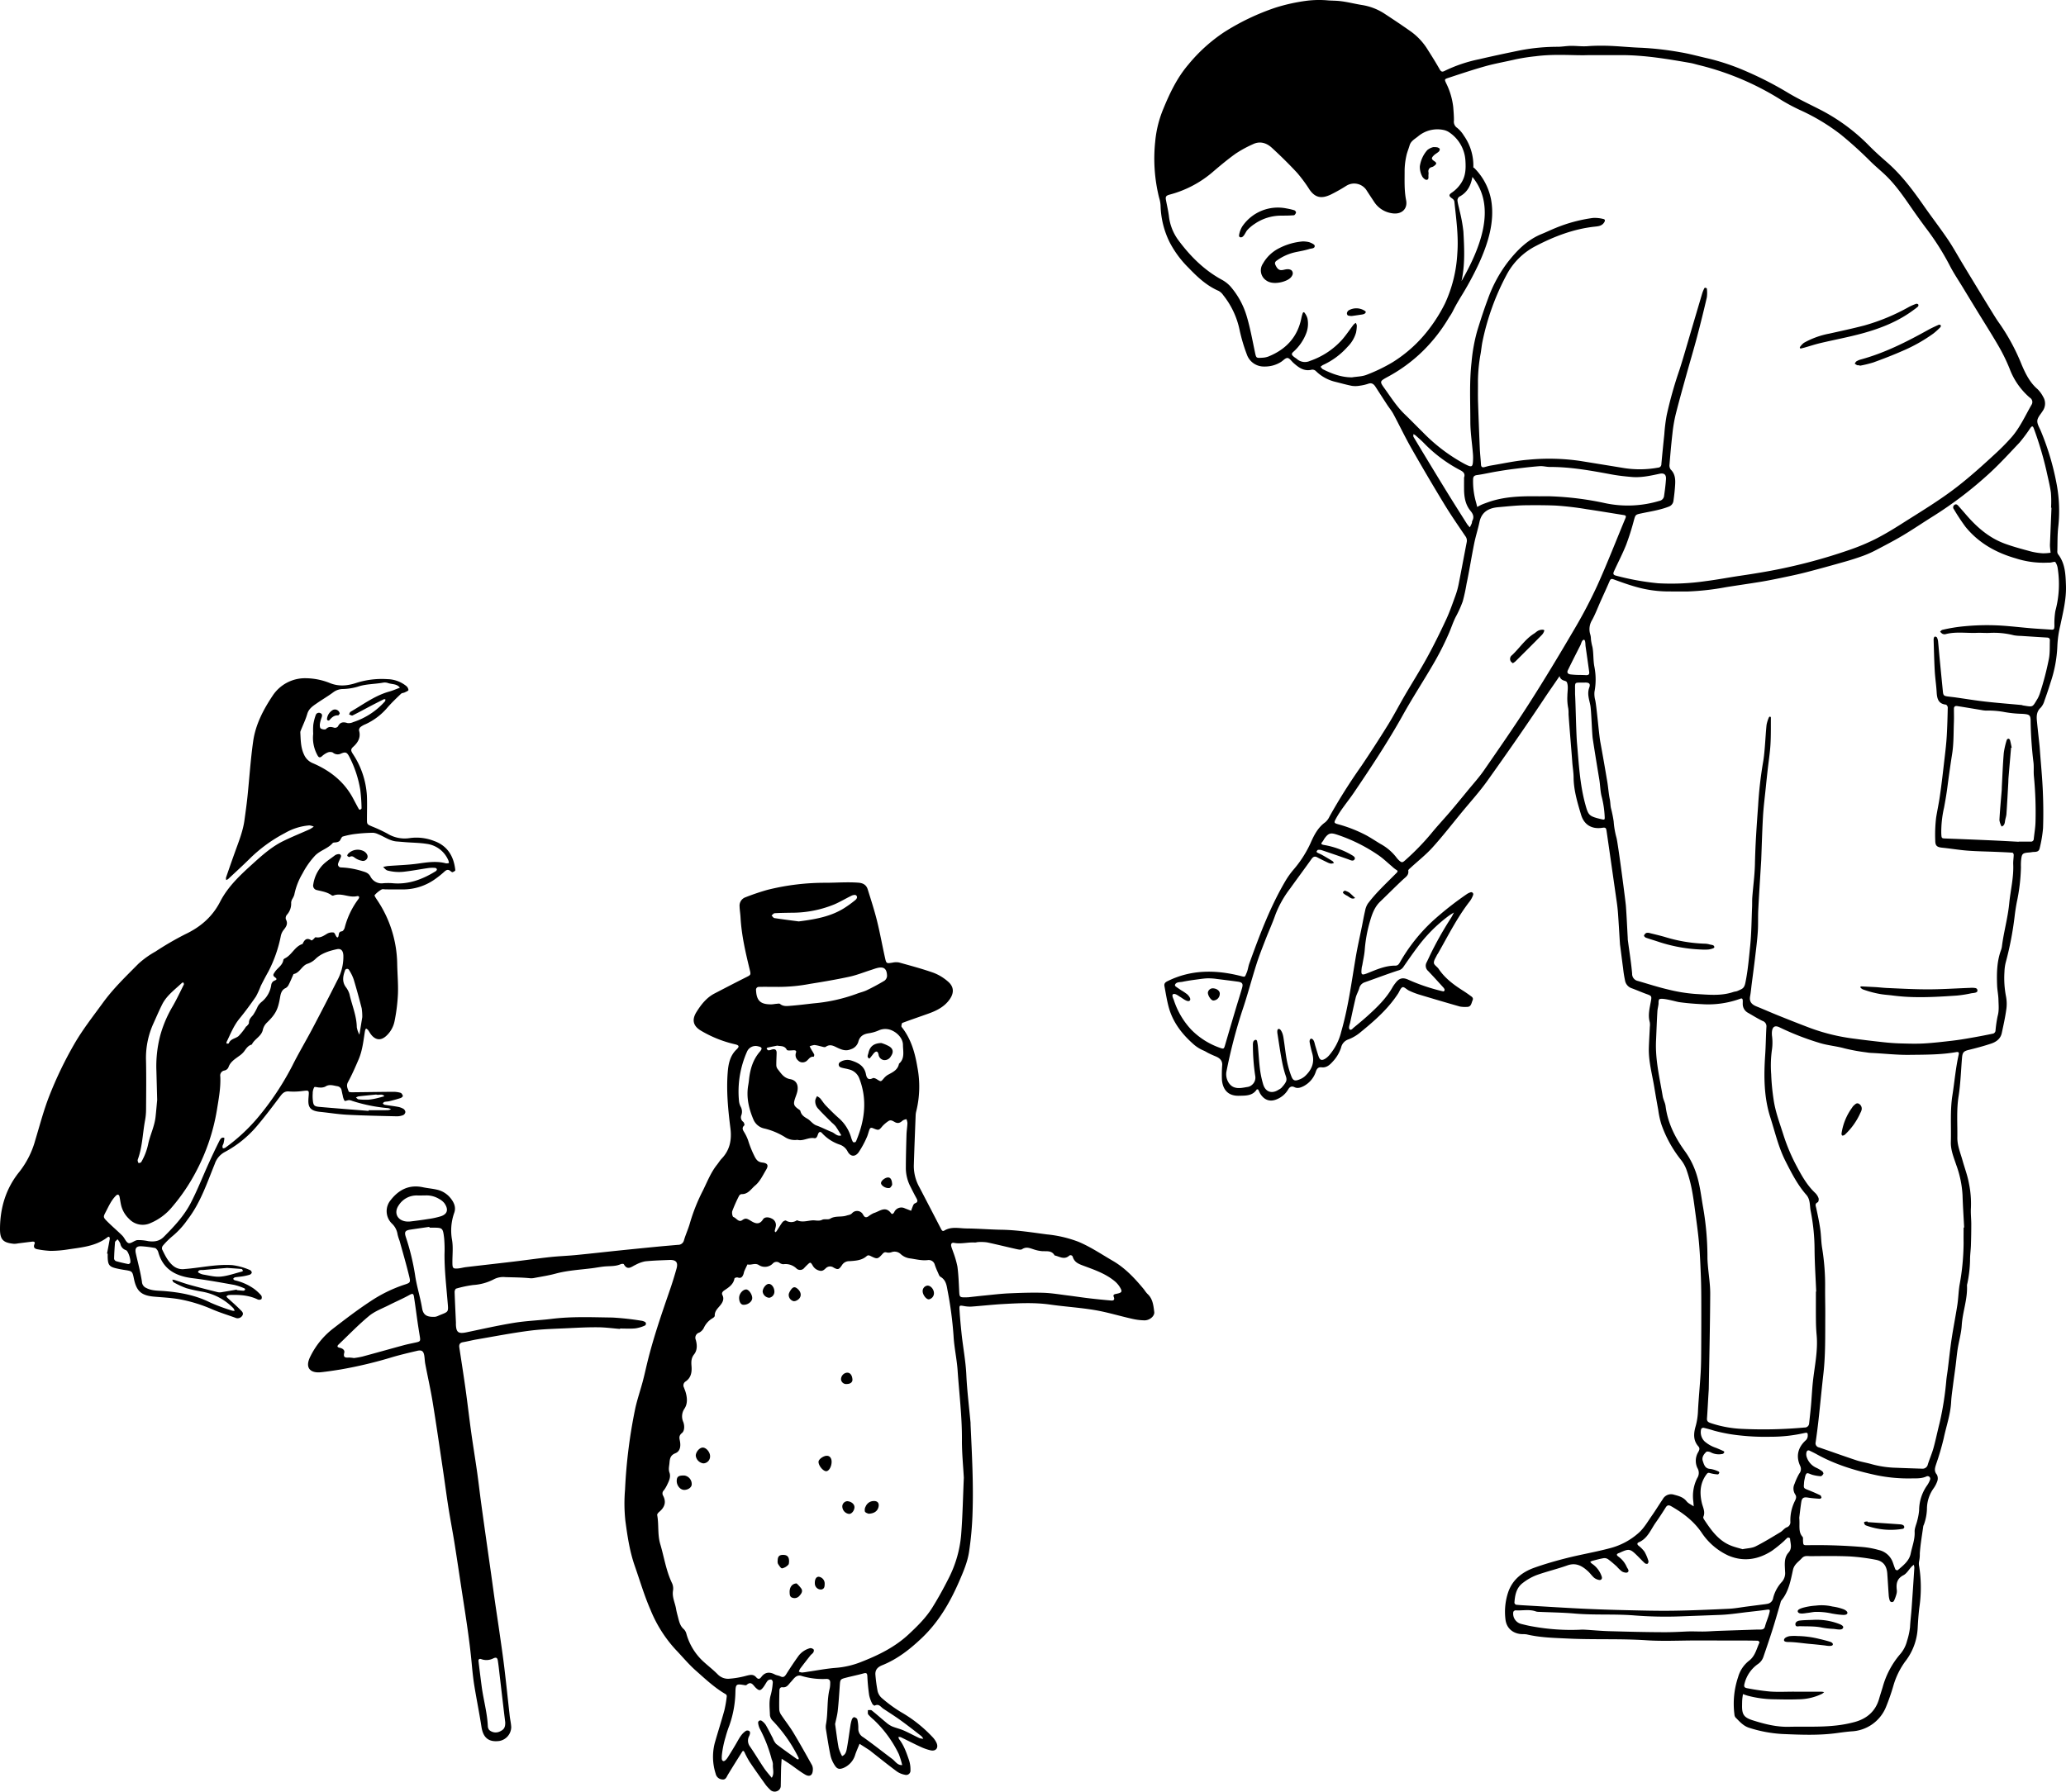
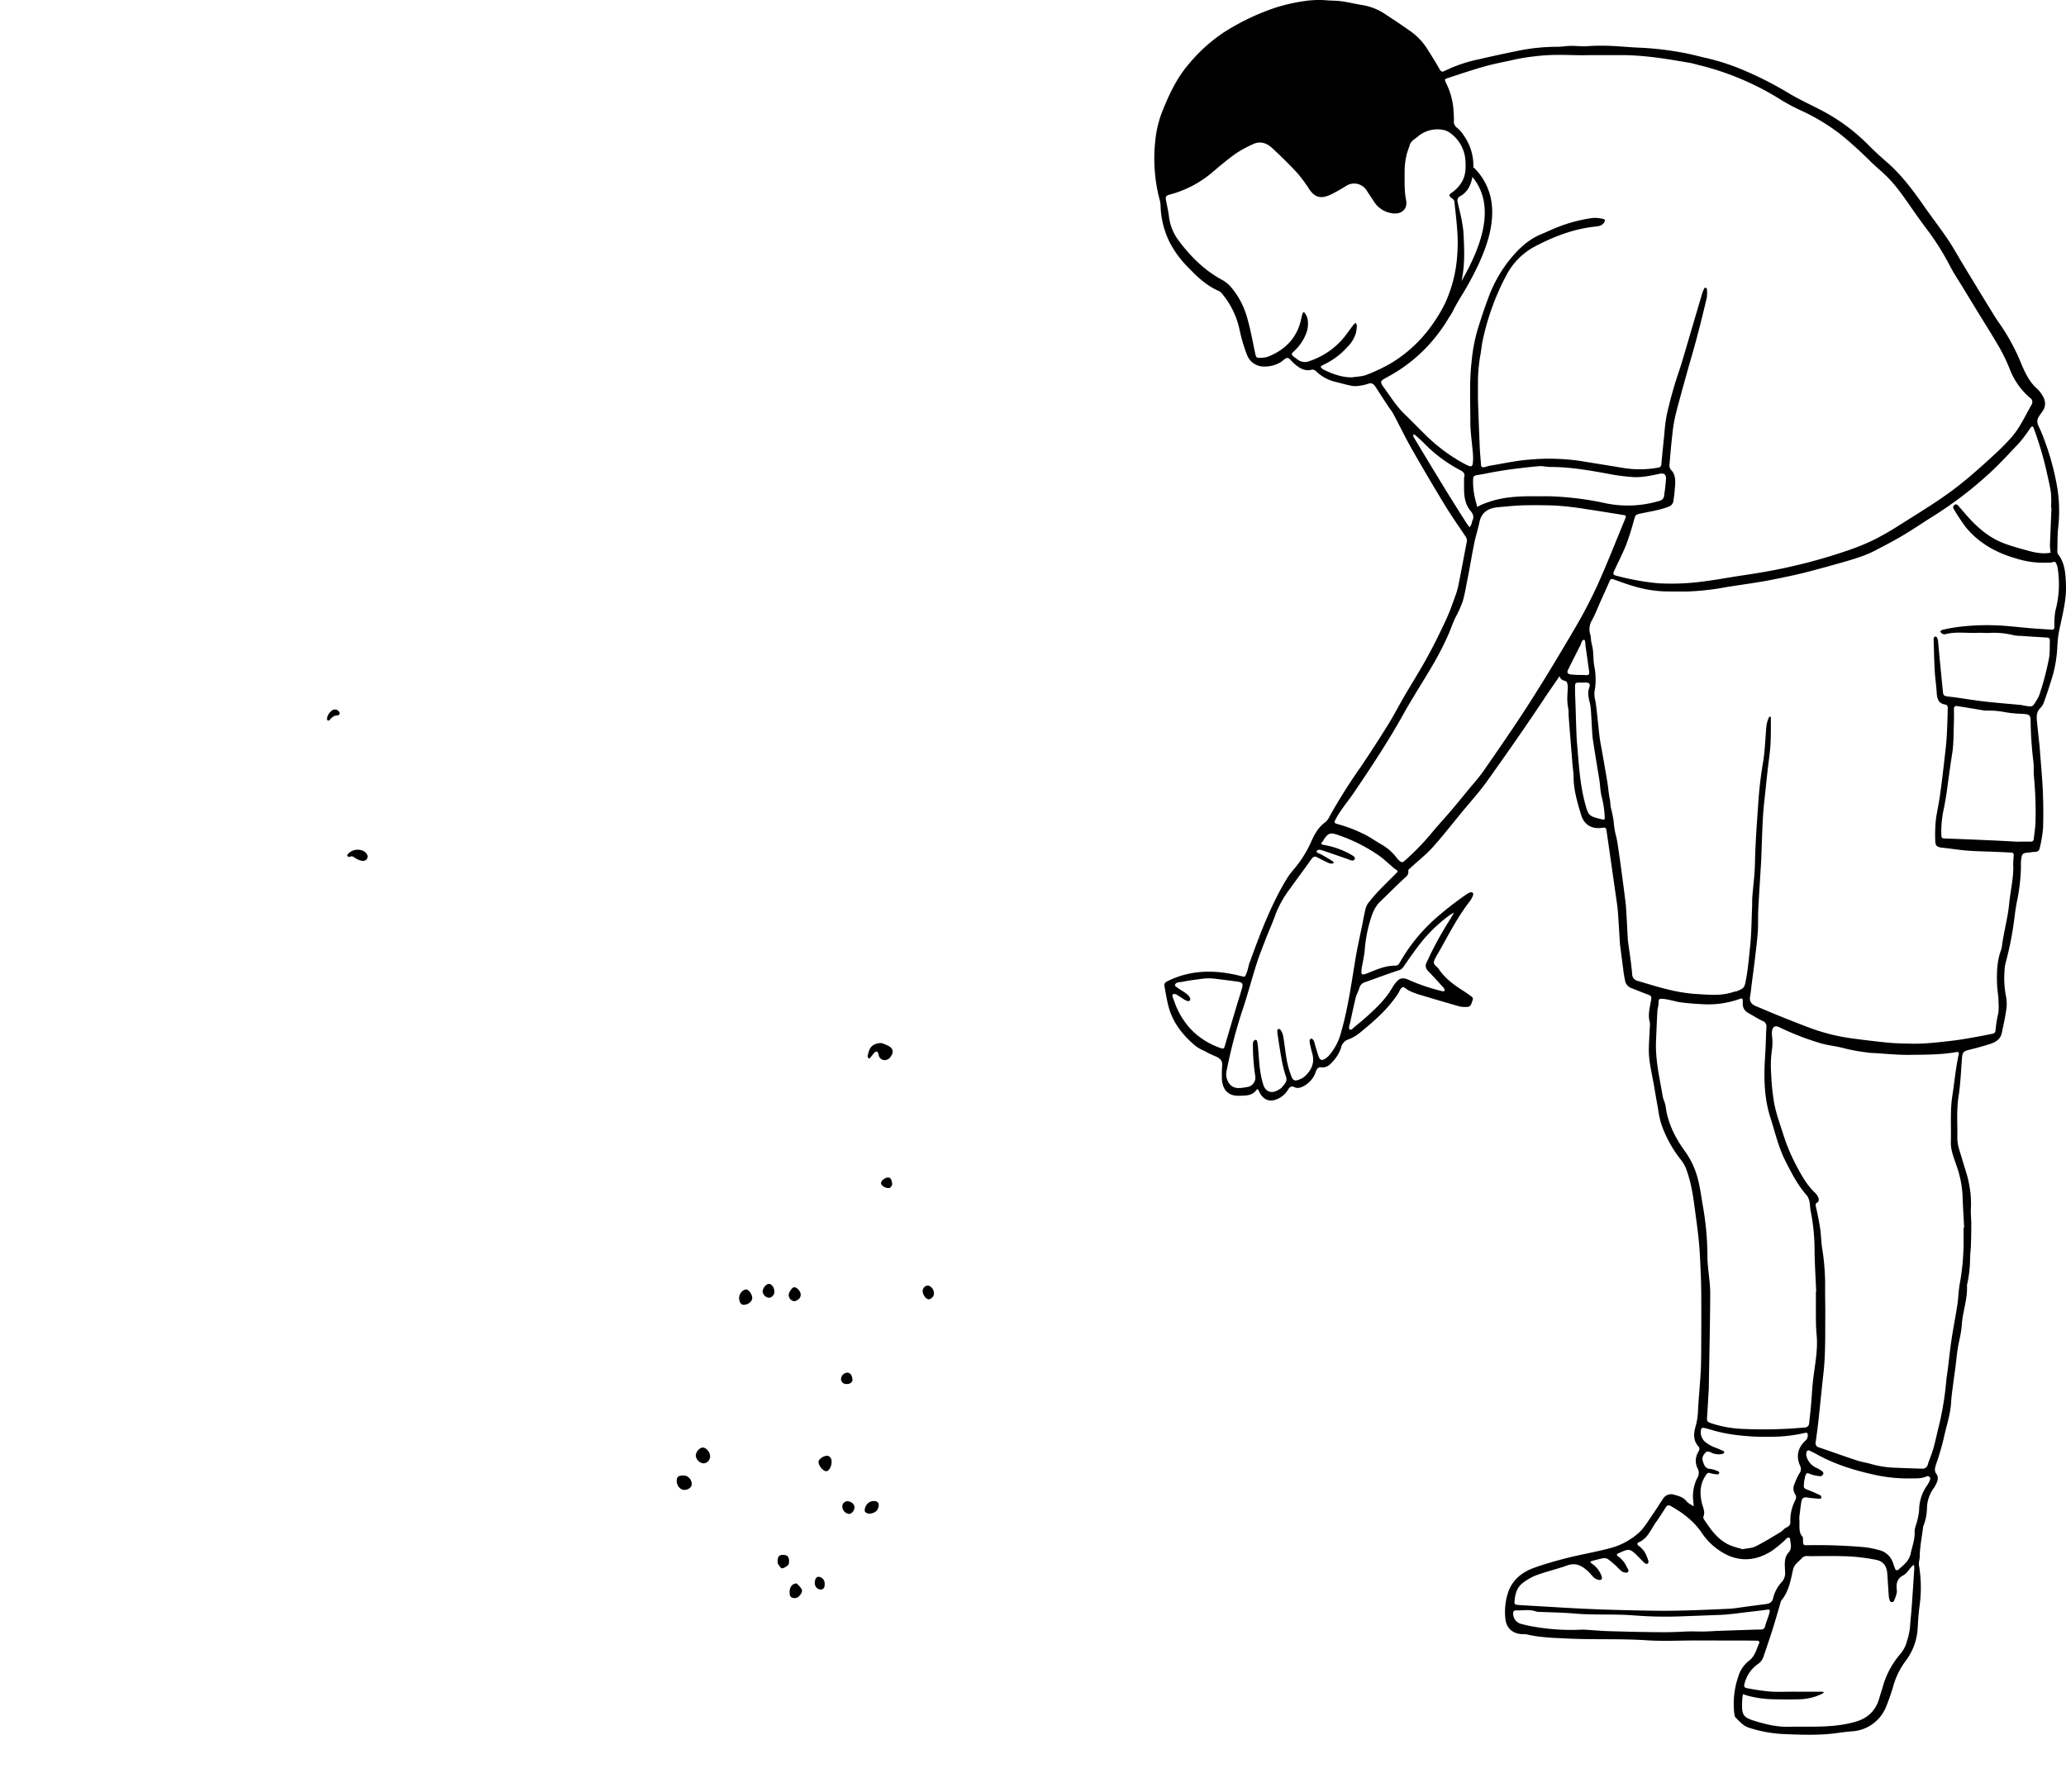
<svg xmlns="http://www.w3.org/2000/svg" viewBox="0 0 838.094 726.963">
-   <path d="M251.506 539.239c-2.94-.239-5.879-.644-8.822-.675-3.926-.041-7.858.149-11.782.346-5.325.268-10.682.354-15.96 1.031-7.189.922-14.319 2.312-21.468 3.535-1.9.324-3.765.815-5.661 1.142-1.328.23-1.654 1-1.475 2.192.844 5.6 1.733 11.188 2.514 16.793.814 5.837 1.479 11.693 2.29 17.53.748 5.384 1.635 10.749 2.4 16.131.588 4.148 1.055 8.312 1.617 12.463.746 5.5 1.528 10.99 2.3 16.484.585 4.15 1.186 8.3 1.769 12.45.52 3.7 1.011 7.4 1.542 11.1.595 4.147 1.238 8.287 1.828 12.435.683 4.8 1.4 9.6 1.977 14.416.787 6.516 1.451 13.046 2.187 19.568.178 1.574.561 3.135.622 4.71a5.81 5.81 0 0 1-4.928 5.549c-4.288.509-6.471-1.367-7.141-5.724-.86-5.6-2-11.157-2.906-16.751-.488-3.018-.787-6.069-1.071-9.114-.841-9.029-2.249-17.979-3.633-26.934-1.108-7.168-2.151-14.346-3.291-21.509-.781-4.91-1.734-9.793-2.508-14.7-.794-5.035-1.442-10.092-2.193-15.134-1.367-9.18-2.684-18.37-4.178-27.53-.856-5.243-2.035-10.433-3.033-15.654-.211-1.109-.208-2.258-.4-3.371-.315-1.811-1.041-2.331-2.872-1.9-3.309.772-6.62 1.556-9.881 2.5a175.228 175.228 0 0 1-21.149 5.062c-2.674.427-5.354.845-8.046 1.128-3.984.419-6.793-1.546-4.169-6.573a32.275 32.275 0 0 1 8.935-10.991c5.039-3.889 10.072-7.758 15.4-11.247a56.91 56.91 0 0 1 13.708-6.713c2.4-.775 2.565-.913 1.969-3.378-1.17-4.84-2.572-9.623-3.9-14.425a20.046 20.046 0 0 1-.814-2.581 7.5 7.5 0 0 0-2.306-4.421 7.008 7.008 0 0 1-.466-9.557c3.35-4.277 7.577-6.358 13.115-5.165 1.877.4 3.814.537 5.679.981a9.746 9.746 0 0 1 5.411 3.359c1.407 1.733 2.359 3.691 1.569 5.968a21.455 21.455 0 0 0-.917 11.013c.537 3.1.106 6.356.157 9.542.031 1.95.3 2.22 2.18 2.084 1.126-.082 2.23-.421 3.355-.554 6.415-.758 12.835-1.469 19.249-2.234 4.954-.591 9.894-1.3 14.853-1.839 3.5-.378 7.017-.49 10.516-.83 5.757-.559 11.5-1.217 17.256-1.813q7.783-.806 15.574-1.564c2.82-.275 5.644-.5 8.466-.756a2.421 2.421 0 0 0 2.487-1.86c.695-2.379 1.776-4.649 2.431-7.036a74.982 74.982 0 0 1 5.3-13.232c1.752-3.562 3.185-7.28 5.7-10.422.632-.789 1.146-1.684 1.843-2.407 3.366-3.488 4.152-7.71 3.57-12.317-.952-7.548-1.7-15.12-1.1-22.722.266-3.364.9-6.735 3.6-9.3 1.278-1.216 1-1.73-.758-2.112a47.863 47.863 0 0 1-13.508-5.387c-3.361-1.912-4.028-4.461-1.983-7.724 1.873-2.988 4.052-5.786 7.3-7.473 4.328-2.252 8.659-4.5 13.017-6.69 1.682-.846 1.756-.938 1.293-2.84-1.713-7.045-3.364-14.1-3.762-21.379-.08-1.464-.342-2.921-.385-4.385a3.6 3.6 0 0 1 2.415-3.753 93.163 93.163 0 0 1 9-3.036A96.1 96.1 0 0 1 335 358.2c4.4-.014 8.783-.368 13.193-.038 2.009.151 3.258.948 3.82 2.751 1.313 4.213 2.683 8.417 3.748 12.695 1.23 4.937 2.123 9.958 3.228 14.928.555 2.5.616 2.446 3.042 2.071a6.677 6.677 0 0 1 2.7-.06c4.686 1.305 9.4 2.56 13.981 4.179a19.41 19.41 0 0 1 5.786 3.5c2.485 2.084 2.614 4.593.759 7.25-2.117 3.031-5.25 4.6-8.6 5.8-3.516 1.265-7.059 2.458-10.558 3.768-.283.105-.415.864-.436 1.327-.012.282.3.595.508.866 3.516 4.675 5.025 10.1 5.969 15.757a41.626 41.626 0 0 1-.449 17.9 7.724 7.724 0 0 0-.249 1.684c-.263 6.81-.538 13.62-.747 20.432a17.763 17.763 0 0 0 2.3 8.785c2.879 5.544 5.775 11.081 8.632 16.636.336.653.642 1.375 1.454.885 2.881-1.743 6-.879 9.01-.851 4.763.045 9.523.448 14.287.526 6.145.1 12.184 1.08 18.252 1.878a49.148 49.148 0 0 1 12.846 3c4.956 2.078 9.361 5.076 13.965 7.748 5.1 2.961 9.013 7.211 12.713 11.692a13.3 13.3 0 0 0 1.234 1.619c2.264 1.989 2.5 4.745 2.848 7.433.2 1.6-1.776 3.391-3.96 3.392a24.637 24.637 0 0 1-5.362-.711c-4.943-1.115-9.814-2.618-14.8-3.457-6-1.01-12.1-1.38-18.127-2.237-6.35-.9-12.691-.569-19.035-.217-4.3.238-8.581.73-12.876 1.04a13.108 13.108 0 0 1-3.037-.226c-1.815-.3-1.917-.33-1.8 1.572.188 3.168.491 6.331.819 9.488.585 5.627 1.681 11.182 1.946 16.865.3 6.45 1.112 12.875 1.7 19.312.03.337.009.679.025 1.018.552 12.013 1.217 24.03.782 36.058a132.281 132.281 0 0 1-1.419 15.513c-.644 4.136-2.324 8.04-4 11.905-3.7 8.518-8.3 16.437-15.077 22.9-4.779 4.553-9.938 8.63-16.141 11.116-1.963.786-2.981 1.983-2.734 4.109a60.29 60.29 0 0 0 .872 6.4 5.457 5.457 0 0 0 1.729 2.827 56.346 56.346 0 0 0 7.669 5.63 55.3 55.3 0 0 1 12.8 10.092 8.736 8.736 0 0 1 1.726 2.491c.865 2.011-.321 3.468-2.444 2.983a21.454 21.454 0 0 1-4.15-1.469c-2.68-1.235-5.3-2.6-7.96-3.879a2.6 2.6 0 0 0-.934-.058 2.784 2.784 0 0 0 .286.873c2 2.555 3.007 5.586 4.038 8.58a11.936 11.936 0 0 1 .564 3.985 1.746 1.746 0 0 1-2.26 1.877 8.218 8.218 0 0 1-3.36-1.414c-3.463-2.569-6.821-5.28-10.218-7.937-.269-.21-.522-.444-.807-.63-1.327-.866-2.663-1.718-4-2.576-.58 1.432-1.223 2.842-1.725 4.3a8.369 8.369 0 0 1-4.744 5.467c-1.644.671-2.583.521-3.519-.914a12.281 12.281 0 0 1-1.781-4.01c-.756-3.536-1.284-7.122-1.862-10.7a6 6 0 0 1 0-2.019c.9-4.858.3-9.871 1.543-14.693a11.631 11.631 0 0 0 .171-2.038c.082-1.109-.383-1.754-1.545-1.721a29.709 29.709 0 0 1-10.079-1.217c-2.161-.7-3.2 1.275-4.3 2.421-1.036 1.08-1.624 2.4-3.453 2.177-.806-.1-1.212.534-1.226 1.313-.044 2.615-.13 5.234-.05 7.846a4.534 4.534 0 0 0 .874 2.181c1.57 2.362 3.349 4.593 4.811 7.017 2.637 4.371 5.123 8.834 7.609 13.294a3.91 3.91 0 0 1 .315 1.99c-.1 2.091-1.275 2.86-3.123 1.79-2.142-1.241-4.087-2.822-6.136-4.228-1.106-.759-2.252-1.461-3.379-2.189-.081 1.332-.2 2.663-.236 4-.067 2.274-.073 4.549-.131 6.823a2.313 2.313 0 0 1-1.617 2.36 2.537 2.537 0 0 1-2.8-.744 18.235 18.235 0 0 1-1.616-1.75c-2.241-3.137-4.482-6.276-6.633-9.476a39.307 39.307 0 0 1-2.063-3.884c-.25-.481-.557-.762-.937-.158-1.931 3.07-3.864 6.14-5.745 9.241-.584.964-.878 2.217-2.386 1.98a2.909 2.909 0 0 1-2.6-2.3 22.423 22.423 0 0 1-.4-12.4c1.265-4.466 2.695-8.886 3.924-13.362a47.245 47.245 0 0 0 .973-5.68 1.006 1.006 0 0 0-.391-.82c-4.52-2.607-8.264-6.152-12.147-9.586-3-2.653-5.493-5.715-8.239-8.564a53.6 53.6 0 0 1-10.148-16.071c-2.531-5.795-4.321-11.915-6.413-17.9-2.069-5.921-2.971-12.117-3.8-18.274a66.1 66.1 0 0 1-.134-12.616 209.347 209.347 0 0 1 4.155-33c.806-3.647 2.033-7.2 3-10.813.673-2.515 1.223-5.064 1.836-7.6 2.433-10.029 5.8-19.766 9.16-29.508q1.5-4.344 2.736-8.776c.721-2.575-.195-3.63-2.921-3.515-3.282.138-6.574.221-9.837.561a13.563 13.563 0 0 0-3.787 1.381c-1.662.727-3.314 2.533-4.84-.224-.1-.185-.87-.18-1.22-.022-1.935.871-3.985.767-6.025.9-1.913.129-3.806.528-5.713.768-4.929.621-9.9.876-14.742 2.188-2.832.767-5.756 1.2-8.644 1.753a5.958 5.958 0 0 1-1.7.105c-3.334-.34-6.676-.341-10.018-.447a8.293 8.293 0 0 0-4.557.822 20.94 20.94 0 0 1-8.449 2.374 45.324 45.324 0 0 0-6.923 1.457c-.319.082-.661.881-.646 1.337.138 4.19.352 8.377.542 12.566 0 .113-.021.227-.019.34.057 3.547.94 4.2 4.394 3.475 6.425-1.342 12.835-2.8 19.31-3.85 5.022-.811 10.145-.97 15.2-1.594 8.165-1.007 16.358-.642 24.535-.532a113.407 113.407 0 0 1 11.785 1.291 4.134 4.134 0 0 1 1.284.4.857.857 0 0 1 .078 1.6 14.169 14.169 0 0 1-3.867 1.118c-2.031.184-4.092.048-6.141.048zm139.481 60.367c-.263-4.893-.8-10.108-.767-15.319.062-9.451-1.112-18.808-1.754-28.2-.323-4.731-1.42-9.414-1.654-14.144a153.333 153.333 0 0 0-2.448-18.417c-.368-2.136-.7-4.222-2.867-5.453-.5-.285-.732-1.107-1.008-1.717a30.207 30.207 0 0 1-1.282-3.15 2.523 2.523 0 0 0-2.861-1.9c-2.4.269-4.664-.325-6.987-.667a6.844 6.844 0 0 1-3.936-1.731 3.589 3.589 0 0 0-3.788-.806 3.57 3.57 0 0 1-1.992.091c-.834-.23-1.2.12-1.7.669-1.844 2.035-2.095 2.1-4.574.887-.676-.33-1.181-.609-1.818-.047-2 1.764-4.528 1.859-6.959 2.038a3.41 3.41 0 0 0-3.039 1.607c-1.242 1.843-1.629 1.94-3.342 1.026a2.468 2.468 0 0 0-3.152.165c-.746.719-1.447 1.4-2.673 1.031a4.156 4.156 0 0 1-2.641-1.938c-.945-1.615-1.036-1.568-2.251-.408-.411.393-.807.8-1.2 1.215a2.162 2.162 0 0 1-3.08.379 6.389 6.389 0 0 0-5.464-1.836 3.027 3.027 0 0 1-1.572-.591 2.047 2.047 0 0 0-2.749.37 4.5 4.5 0 0 1-5.669.507c-1.58-.925-3.058.21-4.543-.219-.424.9-.869 1.792-1.263 2.706-.177.414-.219.884-.38 1.307-.4 1.058-.959 1.775-2.306 1.3-.368-.131-1.278.162-1.315.371-.425 2.409-2.227 3.587-4.04 4.792-.693.461-1.314 1.089-.857 1.979.831 1.62.057 2.985-.827 4.092-1.053 1.318-2.364 2.374-2.283 4.3.014.319-.49.78-.859.974a8.782 8.782 0 0 0-3.588 3.981 4.364 4.364 0 0 1-1.854 1.87 2.17 2.17 0 0 0-1.385 2.967c.569 2.046.647 4.179-.7 5.874-1.2 1.513-1.175 3.062-1.041 4.75.2 2.49-.166 4.761-2.461 6.286a1.85 1.85 0 0 0-.6 2.419c.225.644.5 1.274.688 1.928.646 2.255.833 4.609-.459 6.6a5.552 5.552 0 0 0-.515 5.432c.6 1.592.515 3.644-.512 4.476-1.5 1.217-1 2.26-.794 3.542.307 1.938.023 3.908-1.893 4.677-1.99.8-2.247 2.107-2.388 3.9-.105 1.334-.5 2.563 0 3.963.605 1.705-.161 3.345-.925 4.884a12.374 12.374 0 0 1-1.365 2.3 1.729 1.729 0 0 0-.315 2.138c1.421 2.653.632 4.783-1.563 6.609-.382.317-.887.911-.818 1.282.724 3.9.078 7.88 1.244 11.8 1.571 5.279 2.347 10.786 4.764 15.827a5.225 5.225 0 0 1 .417 2.972c-.469 2.663.811 4.976 1.224 7.454.2 1.2.535 2.38.84 3.56.448 1.735.841 3.466 2.34 4.733a4.178 4.178 0 0 1 1.053 1.988 24.041 24.041 0 0 0 7.1 11.343c1.852 1.675 3.84 3.211 5.584 4.989a5.9 5.9 0 0 0 4.258 1.78 36.742 36.742 0 0 0 7.409-1.251c1.646-.4 2.788-.652 3.915.622.839.948 1.417.78 2.139-.168 1.488-1.954 3.345-2.079 5.442-.959.689.367 1.544.418 2.244.769 1.231.617 1.79.045 2.421-.956 1.57-2.491 3.2-4.948 4.924-7.335a8.629 8.629 0 0 1 4.748-3.157 1.8 1.8 0 0 1 1.4.555c.183.18.059.871-.144 1.2-.292.467-.83.772-1.179 1.212q-2.111 2.664-4.158 5.378a5.557 5.557 0 0 0-.521 1.2 4.338 4.338 0 0 0 1.257.348 22.354 22.354 0 0 0 2.347-.313c3.809-.549 7.6-1.3 11.431-1.586a34.973 34.973 0 0 0 10.207-2.382c7-2.735 13.692-5.989 19.308-11.228 3.592-3.351 7.065-6.769 9.648-10.934 2.39-3.851 4.583-7.839 6.618-11.89a47.451 47.451 0 0 0 5.02-17.561c.601-7.591.736-15.208 1.088-23.151zm-67.5-137.1a7.341 7.341 0 0 1-5.185-1.189 28.209 28.209 0 0 0-8.088-3.377 6.2 6.2 0 0 1-4.57-3.66c-1.879-4.424-2.972-9.059-2.114-13.942.117-.668.219-1.341.286-2.015.427-4.257 1.536-8.236 4.41-11.574 1.135-1.319.918-1.851-.683-2.185a3.783 3.783 0 0 0-4.492 2.122 39.938 39.938 0 0 0-3.282 19.95 6.622 6.622 0 0 0 .621 2.283 4.169 4.169 0 0 1 .338 3.605 2.267 2.267 0 0 0 .8 2.706c.318.309.583 1.237.419 1.387-1.373 1.257-.32 2.226.238 3.292a17.144 17.144 0 0 1 1.276 2.754 42.152 42.152 0 0 0 2.662 6.6c.778 1.524 1.5 2.267 3.158 2.461 2.128.248 2.581 1.131 1.507 2.923-1.337 2.229-2.507 4.779-4.429 6.367-1.6 1.321-2.873 3.627-5.519 3.512a1.4 1.4 0 0 0-1.033.7 60.268 60.268 0 0 0-2.737 6.157c-.252.713.039 2.293.445 2.434 1.206.419 2.126 2.3 3.543 1.3 1.248-.877 1.788-.777 3.134.02 1.452.859 3.605 2.433 5.328-.356.657-1.062 2.285-.98 3.472-.359a2.863 2.863 0 0 1 1.744 3.044c-.093.664-.332 1.307-.451 1.97-.031.172.139.38.217.572a2.17 2.17 0 0 0 .517-.416c.8-1.221 1.52-2.5 2.393-3.662.288-.384 1.146-.818 1.412-.662a4.048 4.048 0 0 0 4.471-.133c2.119.981 4.182.184 6.307.042 1.265-.085 2.519.44 3.91-.229.941-.453 2.4.075 3.254-.447 2.1-1.284 4.491-.532 6.672-1.276.776-.265 1.494-.217 2.2-.933a2.726 2.726 0 0 1 4.477.562c.588 1.086 1.117 1.316 2.091.751a11.144 11.144 0 0 1 2.279-1.392c2.3-.641 4.655-3.068 6.979.065.474.639.976.118 1.284-.426a3.163 3.163 0 0 1 4.326-1.547c.842.325 1.682.658 2.522.988.294-.78.556-1.573.9-2.331a1.4 1.4 0 0 1 .68-.7c1.265-.451 1.087-1.175.562-2.117-.83-1.49-1.591-3.018-2.355-4.543a16.6 16.6 0 0 1-1.921-7.523c.017-4.547.134-9.1.268-13.641.047-1.576.314-3.146.384-4.723a5.811 5.811 0 0 0-.4-1.6 4.351 4.351 0 0 0-1.5.535c-.914.817-1.778 1.369-3.046.741-.877-.434-1.77-1.234-2.829-.452a13.2 13.2 0 0 0-2.31 1.947c-1.5 1.773-1.485 1.9-3.858.916-.94-.391-1.237-.056-1.5.628-.4 1.06-.624 2.2-1.119 3.209a37.754 37.754 0 0 1-3.245 5.934c-1.477 2-3.339 1.767-4.483-.382a5.528 5.528 0 0 0-3.221-2.756 17.022 17.022 0 0 1-7.076-4.59c-.818-.945-1.384-.506-1.712.416-.278.783-.554 1.734-1.5 1.568-2.393-.429-4.53 1.322-6.825.677zm69.33 63.876c1.709-.186 4.179-.477 6.653-.719 3.266-.319 6.53-.723 9.805-.867 4.633-.2 9.28-.368 13.911-.23 3.382.1 6.752.693 10.122 1.107 2.8.344 5.59.786 8.392 1.116q4.545.534 9.108.921c.994.083 1.451-.384 1-1.479-.376-.911.243-1.08 1.022-1.233 2.431-.475 2.626-.912 1.269-3.013a9.863 9.863 0 0 0-2.036-2.228c-3.642-2.976-8.061-4.5-12.36-6.1-2.053-.765-3.759-1.358-4.5-3.575a.929.929 0 0 0-1.613-.443c-2 1.615-3.873.174-5.788-.236-1.183-2.119-3.223-1.606-5.1-1.73a14.506 14.506 0 0 1-3.3-.7c-1.588-.494-3.066-1.242-4.765-.1-.534.358-1.571.125-2.332-.044-3.964-.878-7.9-1.876-11.873-2.713a18.047 18.047 0 0 0-3.631-.126c-.447 0-.9.2-1.341.177-2.815-.184-5.6.7-8.436.141-.976-.194-1.393.434-1.111 1.491.2.765.534 1.5.768 2.254a37.579 37.579 0 0 1 1.7 5.852c.44 3.25.552 6.548.715 9.831.139 2.775.084 2.778 3.724 2.646zm-77.532-102.1c-1.318.263-2.639.513-3.951.805a.72.72 0 0 0-.346.437c.195.257.435.625.695.655a3.187 3.187 0 0 0 1.237-.253c1.439-.458 2.153-.03 2.126 1.333-.033 1.655-.149 3.309-.128 4.963a2.7 2.7 0 0 0 .541 1.564c1.39 1.71 2.44 3.633 5.085 4.094 2.515.438 3.43 2.393 2.915 4.918-.248 1.212-.8 2.359-1.134 3.558-.485 1.743-.178 2.423 1.42 3.585.355.258.865.537.95.892.387 1.6 1.492 2.336 2.848 3.119 1.3.75 2.126 2.179 3.7 2.739 2.1.749 4.087 1.817 6.168 2.63 1.274.5 2.23 1.949 3.883 1.367-.766-1.232-1.488-2.5-2.316-3.684a11.969 11.969 0 0 0-1.465-1.422c-1.835-1.842-3.726-3.634-5.466-5.562a4.385 4.385 0 0 1-1.3-3.72 6.439 6.439 0 0 1 .7-1.508 5.9 5.9 0 0 1 1.251.864c.807.94 1.447 2.034 2.3 2.922 1.737 1.8 3.507 3.574 5.386 5.221a16.567 16.567 0 0 1 4.858 7.657 9.435 9.435 0 0 0 .741 1.882c.1.176.715.223.976.093s.392-.541.52-.854c3.382-8.26 4.4-16.6 1.04-25.162a5.875 5.875 0 0 0-4.236-3.517c-1.077-.331-2.234-.424-3.284-.816a1.19 1.19 0 0 1-.126-2.168 5.355 5.355 0 0 1 4.587-.555c2.811.911 5.2 2.248 5.819 5.512.289 1.539.926 2.564 2.79 1.61.365-.187 1.116.118 1.562.4 1.719 1.082 1.676 1.092 2.775-.163a6.761 6.761 0 0 1 1.694-1.543c1.984-1.088 4.11-1.98 4.586-4.565 2.49-2.1 1.605-5.147 1.605-7.643 0-2.452-2.064-4.726-4.3-5.77a6.479 6.479 0 0 0-5.5-.107 15.852 15.852 0 0 1-4.249 1.2c-2.113.352-3.515 1.268-4.071 3.484a4.516 4.516 0 0 1-3.005 2.971c-1.925.817-3.462.3-5.16-.467-1.578-.712-3.13-1.863-5.046-.508-.463.327-1.5-.124-2.263-.263a13.787 13.787 0 0 0-2.322-.478 7.164 7.164 0 0 0-1.944.543c.288.529.565 1.064.864 1.586a16.365 16.365 0 0 1 1.006 1.75 1.5 1.5 0 0 1-.214.893c-1.771-.274-2.225 1.674-3.588 2.1a2.521 2.521 0 0 1-2.8-.651 2.824 2.824 0 0 1-.8-3.1c.249-.7-.121-1.014-.889-.994-.977.025-2.6.265-2.822-.165-.93-1.809-2.433-1.391-3.9-1.713zm-22.466 288.029q-.033.573-.02 1.145a1.418 1.418 0 0 0 .153.736c.922 1.461 2.533-1.519 2.843-2.016 1.127-1.807 2.242-3.622 3.291-5.476.961-1.7 1.895-3.382 3.6-4.428a1.516 1.516 0 0 1 1.209.083 1.043 1.043 0 0 1 .375.86 4.073 4.073 0 0 1-.395 1.28 3.9 3.9 0 0 0 .316 4.115c1.992 2.885 3.78 5.91 5.743 8.816.937 1.386 2.08 2.632 3.13 3.941 1.166-1.743.318-3.674.476-5.51a5.948 5.948 0 0 0-.491-1.957 56.969 56.969 0 0 0-4.775-12.347 7.068 7.068 0 0 1-.741-2.555.928.928 0 0 1 1.456-.747 6.134 6.134 0 0 1 1.639 1.653c1.027 1.752 1.916 3.584 2.871 5.379a7.088 7.088 0 0 0 1.352 2.333c2.77 2.156 5.657 4.162 8.515 6.2.14.1.409.019.618.023 0-.192.058-.417-.021-.569a60.211 60.211 0 0 0-10.394-14.938 3.913 3.913 0 0 1-1.235-2.292c-.065-2.81-.516-5.633.37-8.442a25.752 25.752 0 0 0 .788-5.014c.038-.35-.349-1.027-.611-1.065a1.8 1.8 0 0 0-1.442.421c-.718.864-1.183 1.937-1.89 2.813-1.114 1.381-1.639 1.335-2.994.056-1.035-.979-1.8-2.873-3.713-1.1-.231.213-.863.046-1.3-.023-2.807-.454-3.09-.21-3.207 2.552a43.305 43.305 0 0 1-2.484 13.962 41.049 41.049 0 0 0-1.478 4.515 39.854 39.854 0 0 0-1.554 7.596zM143.566 551.05a32.342 32.342 0 0 0 3.426-.6c5.574-1.5 11.126-3.074 16.7-4.584 1.633-.442 3.3-.763 4.956-1.126 1.834-.4 1.953-.572 1.656-2.439-.3-1.9-.615-3.794-.89-5.7-.5-3.462-.938-6.934-1.478-10.39-.231-1.481-.656-1.413-1.991-.675-2.661 1.47-5.472 2.663-8.185 4.042s-5.733 2.469-8.04 4.38c-4.347 3.6-8.284 7.7-12.377 11.6-.734.7-.5 1.13.456 1.321 1.1.221 2.146.9 1.852 2.014-.558 2.11.617 2 1.974 1.95a18.14 18.14 0 0 1 1.941.207zm195.2 148.493c.49 3.408.858 6.562 1.436 9.678a16.451 16.451 0 0 0 1.4 3.334c1.478-.579 1.73-1.985 1.964-3.246.557-3 .929-6.041 1.407-9.06a14.685 14.685 0 0 1 .618-2.614c.132-.371.666-.913.914-.863.482.1 1.182.49 1.273.881a14.724 14.724 0 0 1 .407 3.685 3.9 3.9 0 0 0 2.033 3.587c3.976 2.816 7.794 5.856 11.7 8.774 1.277.954 2.122 2.634 4.069 2.506a33.548 33.548 0 0 0-1.377-4.466 47.5 47.5 0 0 0-10.198-13.939 18.607 18.607 0 0 1-2.195-2.119c-.3-.413-.115-1.181-.15-1.789.527.033 1.216-.139 1.555.131 1.953 1.547 3.805 3.222 5.73 4.8a10.536 10.536 0 0 0 2.455 1.654c1.543.656 3.218 1 4.753 1.675 2.182.956 4.274 2.113 6.433 3.125a5.556 5.556 0 0 0 1.545.238 4.682 4.682 0 0 0-.768-1.058c-2.769-2.149-5.525-4.319-8.365-6.372-2.3-1.663-4.709-3.178-7.076-4.75-1.046-.7-1.8-2.178-3.481-1.248-.157.088-.83-.389-.984-.73a13.6 13.6 0 0 1-1.273-3.462 76.941 76.941 0 0 1-.744-7.759c-.064-1.367-.542-1.408-1.661-1.1-2.292.639-4.631 1.1-6.935 1.7-2.4.62-2.415.715-2.59 3.236-.234 3.389-.44 6.784-.815 10.159-.212 1.911-.741 3.778-1.076 5.412zm-164.535-201.4l-.045-.326c-2.564.371-5.13.728-7.691 1.119-2.09.319-2.542.883-1.892 2.925a95.05 95.05 0 0 1 3.763 15.423c.648 4.555 2.108 8.991 2.859 13.537.51 3.086 2.3 3.576 5.121 3.511a4.74 4.74 0 0 0 1.614-.51c4.18-1.745 3.986-1.1 3.582-5.953-.525-6.313-1.249-12.608-1.22-18.956a53.238 53.238 0 0 0-.147-6.458c-.509-4.32-.595-4.31-4.924-4.312zM314.3 400.43c-2.565 0-4.479-.034-6.391.016a1.139 1.139 0 0 0-1.214 1.309c.2 4.318 1.8 5.826 6.211 5.777.673-.007 1.342-.171 2.016-.216.513-.034 1.209-.207 1.518.05 1.3 1.083 2.809.859 4.238.749 3.127-.239 6.242-.638 9.361-.986a67.474 67.474 0 0 0 17.491-3.883c1.353-.534 2.814-.828 4.115-1.459a89.749 89.749 0 0 0 7.151-3.855 2.613 2.613 0 0 0 1.045-1.96c-.085-3.036-1.4-3.923-4.332-3.1-.761.215-1.5.5-2.257.736-2.9.926-5.759 2.081-8.725 2.719-5.3 1.142-10.661 2.054-16.02 2.906a68.239 68.239 0 0 1-14.207 1.197zM204.953 698.835c-.191-1.558-.416-3.354-.628-5.152q-.811-6.9-1.614-13.792c-.238-2.018-.44-4.043-.758-6.049-.191-1.212-.693-1.489-1.86-.918a6.084 6.084 0 0 1-4.92.273c-.622-.216-1.154.051-1.062.819a677.16 677.16 0 0 0 1.305 10.424c.721 5.355 2.249 10.585 2.476 16.02a2.6 2.6 0 0 0 .57 1.511 3.9 3.9 0 0 0 4.075.705c1.888-.814 2.47-1.676 2.416-3.841zm-32.6-213.758c-1.53 0-2.325.015-3.118 0a8.544 8.544 0 0 0-7.475 3.962c-2.053 2.9-.72 6.019 2.77 6.555a7.585 7.585 0 0 0 2.036.021c2.352-.288 4.7-.583 7.043-.969a32.613 32.613 0 0 0 5.276-1.138c2.955-1.013 2.962-3.092 1.346-5.35a6.951 6.951 0 0 0-2.095-1.67 9.8 9.8 0 0 0-5.783-1.411zm151.668-111.2c7.21-.9 13.181-2.091 18.473-5.416a46.842 46.842 0 0 0 4.393-3.18c.6-.482 1.19-1.321.377-2-.335-.28-1.261-.112-1.781.138-2.341 1.125-4.576 2.482-6.953 3.518a45.331 45.331 0 0 1-17.493 3.417c-2.265.042-4.533.053-6.792.2-.436.028-.837.6-1.254.927.385.362.73.981 1.16 1.047 3.649.555 7.321 1.012 9.87 1.351zM43.423 508.643c.376-2 .767-3.992 1.111-5.995a1.3 1.3 0 0 0-.263-.806c-.036-.058-.451.031-.611.156-4.81 3.748-10.66 4.141-16.341 5.016a46.527 46.527 0 0 1-6.78.549 36.431 36.431 0 0 1-5.044-.6c-1.349-.183-2.137-.685-1.471-2.268.322-.766-.319-.955-.956-.881-1.914.225-3.825.473-5.737.709a7.861 7.861 0 0 1-1.667.169C1.181 504.26-.04 502.958 0 498.44c.077-8.555 2.466-16.361 7.927-23.052a36.163 36.163 0 0 0 6.362-12.688c1.815-5.973 3.382-12.05 5.646-17.851a155.878 155.878 0 0 1 10.178-21.176c3.43-5.955 7.628-11.268 11.629-16.778 4.233-5.831 9.4-10.778 14.425-15.851a36.612 36.612 0 0 1 6.885-4.927 122.4 122.4 0 0 1 12.071-7.024c6.2-2.926 11.046-7.113 14.17-13.2 3.19-6.219 8.208-10.852 13.266-15.434 3.789-3.432 7.633-6.861 12.265-9.144 3.553-1.752 7.245-3.222 10.86-4.851a11.57 11.57 0 0 0 1.594-1.051 5.961 5.961 0 0 0-1.765-.5 23.488 23.488 0 0 0-9.982 3.14 59.808 59.808 0 0 0-14.271 10.407c-2.822 2.794-5.764 5.469-8.664 8.183a3.855 3.855 0 0 1-.817.458 2.526 2.526 0 0 1-.1-.983 711.317 711.317 0 0 1 3.718-10.6c1.5-4.166 3.165-8.285 3.771-12.714.43-3.141.878-6.283 1.207-9.435.789-7.556 1.259-15.154 2.337-22.666.967-6.735 4.119-12.758 7.851-18.358a15.722 15.722 0 0 1 13.645-7.143 26.834 26.834 0 0 1 9.618 1.964c3.806 1.522 7.295 1.071 10.912-.125a34.029 34.029 0 0 1 12.443-1.464 12.536 12.536 0 0 1 7.559 2.731 2.482 2.482 0 0 1 .954 1.651c-.012.349-.935.709-1.489.983-.49.242-1.173.229-1.533.576-1.877 1.8-3.777 3.6-5.482 5.561a25.656 25.656 0 0 1-8.879 6.764 8.836 8.836 0 0 0-2.07 1.157 1.719 1.719 0 0 0-.6 1.389c.829 2.824-.425 4.9-2.367 6.651-1.139 1.023-.892 1.671-.152 2.842a34.249 34.249 0 0 1 5.71 16.893c.14 3.161.034 6.333.026 9.5 0 2.231 0 2.187 2.163 3.115a59.163 59.163 0 0 1 6.173 2.884 13.37 13.37 0 0 0 9.113 1.777 19.663 19.663 0 0 1 9.712 1.157c5.12 1.811 8.042 5.771 8.68 11.894.025.237-.687.653-1.118.793-.215.07-.6-.256-.86-.468-.874-.722-1.573-.529-2.384.2a38.99 38.99 0 0 1-3.986 3.189 22.4 22.4 0 0 1-12.773 4.083c-2.369.01-4.737-.012-7.106-.019-.569 0-1.265-.21-1.682.043a11.11 11.11 0 0 0-2.811 2.281c-.188.226.577 1.326 1 1.963a47.678 47.678 0 0 1 8.15 25.928c.071 4.075.461 8.158.3 12.221a72.03 72.03 0 0 1-1.386 11.1 10.988 10.988 0 0 1-3.305 5.87c-2.133 1.993-4.283 1.87-6.134-.411-.5-.614-.854-1.341-1.331-1.974a3.2 3.2 0 0 0-.8-.564 3.787 3.787 0 0 0-.4.9c-.64 3.916-1 7.9-2.581 11.6-1.336 3.121-2.7 6.247-4.316 9.223-.824 1.512-.148 2.626.288 3.848.086.242.932.3 1.426.3 5.531-.052 11.062-.152 16.593-.187a10.439 10.439 0 0 1 3 .4c.423.125.8.771.95 1.258.058.186-.526.738-.9.861-1.506.489-3.04.9-4.578 1.286-.657.163-1.361.138-2.021.3-.252.06-.439.391-.656.6.236.19.451.5.712.549 1.787.3 3.592.5 5.375.829a6.947 6.947 0 0 1 2.236.795 1.83 1.83 0 0 1 .852 1.282 1.659 1.659 0 0 1-.842 1.269 6.843 6.843 0 0 1-2.62.508c-6.7-.16-13.4-.286-20.1-.63-3.727-.192-7.43-.814-11.149-1.184-4.651-.463-4.842-2.646-4.574-5.972.23-2.857.3-2.785-2.4-2.488a26.178 26.178 0 0 1-5.447.193c-1.77-.18-2.64.628-3.6 1.9-3.072 4.087-6.144 8.185-9.449 12.082a44.664 44.664 0 0 1-13.193 10.647 8.51 8.51 0 0 0-3.97 4.8c-3.166 7.768-5.808 15.816-11.04 22.586a32.741 32.741 0 0 1-5.919 6.539 31.9 31.9 0 0 0-4.092 4.045 1.665 1.665 0 0 0-.292 1.474c1.191 2.452 2.37 4.947 4.544 6.723a5.989 5.989 0 0 0 4.634 1.252c6.441-.49 12.792-2.029 19.323-1.578a26.209 26.209 0 0 1 7.149 2 1.323 1.323 0 0 1 .718 1.012c-.014.315-.487.765-.845.879a21.621 21.621 0 0 1-2.964.67c-1.006.168-2.034.213-3.037.4-.275.05-.5.4-.74.615.223.194.418.5.672.564a22.153 22.153 0 0 1 7.754 3.411 18.318 18.318 0 0 1 2.979 2.74 1.531 1.531 0 0 1 .093 1.5 1.623 1.623 0 0 1-1.5.139c-3.377-1.647-6.971-1.92-10.634-1.837a6.789 6.789 0 0 0-1.356.1 2.519 2.519 0 0 0-.725.484 3.348 3.348 0 0 0 .389.535c1.748 1.615 3.561 3.165 5.228 4.859.632.642 1.657 1.422.714 2.606a2.225 2.225 0 0 1-2.761.648c-3.092-1.115-6.246-2.085-9.264-3.373a60.96 60.96 0 0 0-13.276-4.1c-3.343-.591-6.764-.763-10.156-1.046-5.3-.442-7.3-2.136-8.364-7.227-.658-3.144-.66-3.132-3.872-3.631a44.52 44.52 0 0 1-3.344-.645c-2.716-.64-3.308-1.385-3.429-4.226-.025-.568 0-1.138 0-1.707zm95.865-119.871c0-.342.01-.684 0-1.025-.07-1.924-.9-2.965-2.6-2.6-3.077.66-6.19 1.623-8.521 3.779a8.41 8.41 0 0 1-3.319 2.1c-2.4.731-3.163 3.7-5.733 4.211-.072.014-.12.185-.166.289-.588 1.314-1.126 2.654-1.784 3.932a3.109 3.109 0 0 1-1.262 1.459c-1.861.786-2.094 2.691-2.344 4.089-.805 4.491-1.649 6.384-5.189 9.851a5.93 5.93 0 0 0-1.717 2.868c-.534 2.823-3.412 3.787-4.5 6.112-1.576.4-2.312 1.7-3.2 2.888a9.269 9.269 0 0 1-2.012 1.8c-1.727 1.275-3.572 2.385-4.3 4.635a2.313 2.313 0 0 1-1.5 1.2 2.05 2.05 0 0 0-1.777 2.439c.22 4.693-.685 9.267-1.42 13.871a81.639 81.639 0 0 1-8.25 24.412 77.3 77.3 0 0 1-9.875 14.663 22.824 22.824 0 0 1-8.668 6.492 7.564 7.564 0 0 1-8.783-1.651 11.279 11.279 0 0 1-3.3-5.83c-.24-1.108-.374-2.239-.619-3.346-.059-.265-.345-.635-.57-.669a1.213 1.213 0 0 0-.83.4c-1.886 1.868-2.935 4.264-4.131 6.573-1.047 2.023-1.149 2.164.5 3.823 2 2.015 4.188 3.84 6.2 5.846.945.944 1.48 2.7 2.53 3.022.977.3 2.36-1.085 3.619-1.22a18.749 18.749 0 0 1 4.372.431c2.344.313 4.472.091 6.284-1.725 4.193-4.2 8.266-8.551 10.994-13.837 2.7-5.234 4.857-10.748 7.295-16.12a252.538 252.538 0 0 1 4.235-8.906c.377-.751.913-1.737 2.015-1.324.162.061-.1 1.364-.241 2.076-.088.438-.386.835-.473 1.273a2.548 2.548 0 0 0 .166.906 2.545 2.545 0 0 0 .934-.224 73.363 73.363 0 0 0 13-11.968 114.505 114.505 0 0 0 14.167-21.2c2.585-5.18 5.564-10.162 8.268-15.285q5.094-9.649 10.006-19.4a20.024 20.024 0 0 0 2.499-9.11zm19.735-30.414c6.546.673 12.314-1.5 17.751-4.868a1.025 1.025 0 0 0 .466-.767.9.9 0 0 0-.666-.556 13.646 13.646 0 0 0-2.712.04c-3.136.45-6.252 1.057-9.4 1.435a18.21 18.21 0 0 1-7.3-.428c-.669-.195-1.183-.923-1.767-1.406a13.867 13.867 0 0 1 1.877-.4c4.07-.328 8.172-.417 12.208-.981 3.83-.535 7.595-1.149 11.421-.115a3.517 3.517 0 0 0 1.208-.119 4.238 4.238 0 0 0-.188-.982 11.094 11.094 0 0 0-8.762-6.792c-2.789-.446-5.646-.464-8.471-.68-1.241-.094-2.48-.216-3.721-.3-2.8-.2-5-1.925-7.49-2.916a5.963 5.963 0 0 0-2.183-.618c-2.227.046-4.461.168-6.673.429a32.228 32.228 0 0 0-5.554 1.1c-.566.171-.817 1.242-1.325 1.8a2.522 2.522 0 0 1-1.183.516c-.537.147-1.321.02-1.608.35-1.968 2.26-5.009 2.91-7.127 5.064a33.271 33.271 0 0 0-5.1 7.253 27.564 27.564 0 0 0-3.351 8.691 8.108 8.108 0 0 1-.72 1.54 3.68 3.68 0 0 0-.546 1.587 6.693 6.693 0 0 1-1.762 4.992 2.112 2.112 0 0 0-.395 1.773c.977 1.757.2 2.978-.862 4.294a6.041 6.041 0 0 0-1.145 2.363 54.162 54.162 0 0 1-4.989 14.4 152.502 152.502 0 0 0-3.178 6.011 34.808 34.808 0 0 1-1.947 4.282c-2.117 3.084-4.342 6.106-6.707 9-2.346 2.872-3.648 6.266-5.237 9.524-.076.157.051.413.083.623.294-.052.8-.024.849-.167.712-1.857 2.728-1.882 3.96-2.925a23.862 23.862 0 0 0 3.055-3.882c.063-.081.235-.08.294-.161.314-.432.867-.882.861-1.318-.021-1.421.817-2.2 1.667-3.174a22.16 22.16 0 0 0 1.9-3.5 6.779 6.779 0 0 1 1.425-1.722 10.751 10.751 0 0 0 4.074-7.14 2.234 2.234 0 0 1 1.07-1.5c.919-.393 1.575-.627.417-1.461-1.068-.769-.624-1.28-.025-2.186 1.093-1.657 3.124-2.655 3.436-4.868.037-.259.427-.537.716-.682 2.789-1.407 3.931-4.827 7.08-5.785.73-1.67 1.673-2.763 3.615-1.431.1.066.5-.276.736-.464.341-.274.715-.878.971-.827 1.855.375 3.195-.563 4.65-1.456a4.036 4.036 0 0 1 2.59-.464c.45.076.74 1.055 1.118 1.616s.707.478.873-.141c.223-.825.023-1.821 1.4-1.966.434-.045.991-.9 1.128-1.47a33.124 33.124 0 0 1 5.555-11.608c.623-.869.227-1.366-.651-1.17-3.206.717-6.314-1.549-9.521-.248a.785.785 0 0 1-.646-.1c-1.791-1.332-3.935-1.625-6.017-2.133a1.854 1.854 0 0 1-1.463-2.312 14.488 14.488 0 0 1 3.1-7.05c1.5-1.919 3.77-3.237 5.736-4.775a3.043 3.043 0 0 1 1.266-.44c.811-.162 1.363.425 1.085 1.168-.317.848-.8 1.64-1.059 2.5a1.226 1.226 0 0 0 1.127 1.72 32.752 32.752 0 0 1 8.125 1.354c1.582.508 2.891.712 3.776 2.269a5.045 5.045 0 0 0 5.374 2.774 27.3 27.3 0 0 1 3.408-.014zm-31.97-60.631a27.05 27.05 0 0 1 .032-3.591 19.573 19.573 0 0 1 .974-3.926 1.357 1.357 0 0 1 1.946-.831c.8.365.7 1.033.468 1.74a13.969 13.969 0 0 0-.709 2.628c-.073.616-.014 1.59.359 1.834.554.364 1.8.568 2.117.235 1.1-1.141 2.142-.9 3.4-.517a1.6 1.6 0 0 0 1.446-.534c.881-1.793 2.143-1.913 3.872-1.368a4.1 4.1 0 0 0 2.3-.383 29.358 29.358 0 0 0 12.942-8.475c.148-.173.108-.508.155-.768-.22-.015-.482-.116-.653-.032q-2.591 1.283-5.153 2.62c-2.511 1.316-4.992 2.691-7.533 3.944-.325.16-.939-.265-1.419-.419.2-.369.311-.9.622-1.081 5.1-2.947 9.85-6.562 15.651-8.183 1.481-.414 2.9-1.041 4.353-1.571-1.185-1.636-3.148-1.33-4.765-1.875a4.151 4.151 0 0 0-2.012-.189c-3.438.651-6.983.5-10.371 1.667a23.691 23.691 0 0 1-6.007.933 6.546 6.546 0 0 0-3.766 1.238c-2.156 1.621-4.513 2.973-6.731 4.516-1.627 1.133-3.294 2.163-3.928 4.346-.686 2.363-1.788 4.605-2.7 6.9a1.6 1.6 0 0 0-.116.657c.176 3.028.13 6.048 1.5 8.933a6.609 6.609 0 0 0 3.678 3.546c6.949 3 12.678 7.487 16.282 14.336.738 1.4 1.481 2.8 2.248 4.19.089.161.419.362.518.311.251-.129.626-.4.616-.6a69.71 69.71 0 0 0-.515-7.436 44.977 44.977 0 0 0-4.325-13.216c-1.018-2.02-1.54-2.337-3.426-1.563a3.017 3.017 0 0 1-3.415-.407 2.7 2.7 0 0 0-2.161.034 8.231 8.231 0 0 0-2.243 1.5c-.874.74-1.344.463-1.814-.441a14.6 14.6 0 0 1-1.717-8.702zm-31.02 225.545l.053.219c.9.085 1.807.2 2.712.233.222.008.491-.239.658-.437.046-.054-.154-.464-.311-.521a25.029 25.029 0 0 0-4.154-1.406c-5.571-.984-11.144-2.012-16.757-2.694-6.752-.82-11.967-3.424-13.99-10.449a2.805 2.805 0 0 0-.4-.934c-.266-.345-.6-.819-.959-.879a42.1 42.1 0 0 0-5.716-.718c-1.878-.053-2.5.926-2.086 2.811.856 3.868 1.925 7.7 2.5 11.612a2.855 2.855 0 0 0 1.763 2.511c2.3 1.206 4.855 1.053 7.3 1.252 6.491.53 12.749 1.693 18.653 4.656a78.5 78.5 0 0 0 8.927 3.3 3.5 3.5 0 0 0 .962.062 3.794 3.794 0 0 0-.513-1.051 23.286 23.286 0 0 0-12.392-6.671 64.968 64.968 0 0 1-6.627-1.451 34.934 34.934 0 0 1-5.232-2.412c-.288-.147-.371-.7-.549-1.061a5.116 5.116 0 0 1 .916.126c2.049.655 4.07 1.408 6.141 1.982 3.813 1.056 7.651 2.027 11.489 2.987a4.2 4.2 0 0 0 1.631-.045c1.993-.315 3.986-.676 5.981-1.022zm-32.274-76.923c-.094-3.581-.2-7.63-.308-11.68A49.33 49.33 0 0 1 65 420.171a48.152 48.152 0 0 1 4.891-11.577c1.72-2.935 3.156-6.038 4.683-9.084.105-.209-.081-.565-.131-.852-.215.051-.5.032-.634.163-2.866 2.736-6.187 5.078-8.021 8.731-1.324 2.638-2.469 5.365-3.694 8.052a33.711 33.711 0 0 0-2.854 14.919c.13 6.6.058 13.2.013 19.8a25 25 0 0 1-.429 4.391c-.972 5.229-1.046 10.626-2.9 15.691a1.209 1.209 0 0 0-.061.673c.082.315.288.869.39.858.375-.041.9-.173 1.064-.45a24.353 24.353 0 0 0 2.779-7.2c.79-3.733 2.565-7.205 3-11.035.238-2.132.412-4.276.663-6.902zm85.757 4.415l.027-.275c2.609 0 5.218.017 7.826-.017a4.753 4.753 0 0 0 1.246-.372 4.3 4.3 0 0 0-1.149-.452 65.7 65.7 0 0 1-14.59-2.938 4.03 4.03 0 0 0-1.288-.322c-.632.023-1.624.51-1.812.276a5.927 5.927 0 0 1-.747-2.174c-.176-.656-.29-1.328-.445-1.99a2.045 2.045 0 0 0-1.787-1.762c-1.652-.278-3.237-.926-4.889.2a4.548 4.548 0 0 1-2.287.334c-.746.021-1.916-.422-2.156-.1a5.138 5.138 0 0 0-.606 2.521 14.92 14.92 0 0 0 .044 2.714c.2 2.114.543 2.542 2.685 2.73 6.639.584 13.285 1.091 19.928 1.627zm-2.555-38.043a21.721 21.721 0 0 0-.24-3.6c-1.014-3.929-2.076-7.848-3.25-11.731a17.368 17.368 0 0 0-1.785-3.649.917.917 0 0 0-1.766.144c-.793 2.189-1.179 4.356.258 6.488a9.318 9.318 0 0 1 1.582 2.968c.985 4.5 2.919 8.787 2.977 13.509a9.834 9.834 0 0 0 1.063 2.979q.219-1.32.436-2.642c.272-1.666.541-3.332.725-4.466zM92.119 514.482c-2.857.245-6.22.518-9.579.833-.842.079-1.966-.248-2.221.917a5.311 5.311 0 0 0 2.221.947c2.32.388 4.7 1.04 6.989.823 2.876-.273 5.681-1.3 8.513-2.015a2.332 2.332 0 0 0 .565-.334c-.194-.253-.369-.707-.587-.729-1.786-.18-3.58-.281-5.901-.442zM47.68 502.856c-.6.648-.991.874-1.011 1.129-.179 2.247-.327 4.5-.386 6.752a1.333 1.333 0 0 0 .775.989c1.629.471 3.287.844 4.949 1.182a.977.977 0 0 0 .8-.447c.435-.89-.722-4.845-1.725-5.194a3.335 3.335 0 0 1-2.264-2.64 7.287 7.287 0 0 0-1.138-1.771zm104.914-58.733c-2.364.24-4.729.462-7.089.734a4.257 4.257 0 0 0-1.108.466c.351.264.683.721 1.057.757a26.2 26.2 0 0 0 4.009.13 21.426 21.426 0 0 0 3.335-.568c1.056-.231 2.092-.547 3.137-.826-.93-1.21-2.235-.29-3.341-.693z" />
  <path d="M288.051 590.951a2.809 2.809 0 0 1-2.733 2.833 3.577 3.577 0 0 1-3.071-3.115c0-1.53 1.539-3.312 2.85-3.3 1.42.004 3.008 1.931 2.954 3.582zm-13.53 9.843c.056-1.656.776-2.141 3.1-2.086a3.5 3.5 0 0 1 2.977 3.7c-.089 1.154-1.462 2.13-3.013 2.143-1.642.017-3.13-1.81-3.064-3.757zm25.317-74.294c.051-1.591 1.493-3.26 2.837-3.282 1.09-.019 2.525 2.054 2.468 3.564-.055 1.451-1.908 2.791-3.667 2.651-1-.084-1.69-1.32-1.638-2.933zm37.516 66.736c-.046 1.926-1.116 3.738-2.2 3.73-1.313-.01-3.226-2.415-3.105-3.9.079-.973 1.975-2.326 3.309-2.361 1.23-.036 2.033.981 1.996 2.531zm14.962 20.98c-.24-.129-1.178-.331-1.449-.869a2.815 2.815 0 0 1 .309-2.093 3.592 3.592 0 0 1 3.141-2.188c1.687-.1 2.475.87 2.022 2.54-.425 1.57-1.727 2.538-4.023 2.61zM323.149 642.5a12.724 12.724 0 0 1 1.935 2.129c.695 1.155-.1 2.145-.863 2.982a2.57 2.57 0 0 1-2.792.686c-1.078-.334-1.074-1.317-1.108-2.226-.073-1.938.961-3.514 2.828-3.571zm-3.055-8.812c-.05.22 0 .961-.335 1.264a4.778 4.778 0 0 1-2.48 1.43c-.528.03-1.195-1.1-1.662-1.8a2.558 2.558 0 0 1-.147-1.324c.016-1.685.634-2.338 2.171-2.341 1.721-.004 2.503.769 2.453 2.771zm-5.955-109.723a2.493 2.493 0 0 1-2.086 2.625 2.867 2.867 0 0 1-2.674-2.522c.052-1.48 1.447-3.169 2.565-3.107s2.14 1.463 2.195 3.004zm7.881 4.016a2.589 2.589 0 0 1-2.02-3.013 5.948 5.948 0 0 1 .763-1.506c.978-1.426 1.777-1.49 3-.3 1.752 1.714 1.254 3.911-1.079 4.727a3.272 3.272 0 0 1-.664.092zm54.134-6.32c1.26-.111 2.612 1.338 2.71 2.907a2.529 2.529 0 0 1-2.057 2.661c-1.031.042-2.44-1.738-2.515-3.175a2.22 2.22 0 0 1 1.862-2.393zm-29.538 90.057c-.124 1.378-1.173 2.611-2.191 2.576a3.1 3.1 0 0 1-2.728-3.247 2.169 2.169 0 0 1 1.972-1.915c1.731.095 3.066 1.268 2.947 2.586zm-12.077 30.943c-.024.971-.035 2.053-1.347 2.3a2.455 2.455 0 0 1-2.64-2.368c-.1-1.749.546-2.86 1.643-2.8a2.79 2.79 0 0 1 2.344 2.868zm11.261-82.929c.069 1.1-.813 1.824-2.252 1.849a2.1 2.1 0 0 1-2.375-1.843 2.716 2.716 0 0 1 2.355-2.749c1.272-.114 2.155.946 2.272 2.743zm16.118-78.938c-.183.224-.555 1.142-1.086 1.245-1.539.3-3.548-1.062-3.435-2.073.1-.928 1.622-2.127 2.769-2.185 1.063-.053 1.689.836 1.752 3.013zm-4.39-57.568a15.981 15.981 0 0 1 3.266 1.39c1.629 1.065 1.695 2.456.576 4.029a2.879 2.879 0 0 1-2.82 1.5 2.572 2.572 0 0 1-2.159-2.282c-.314-1.415-1-1.51-1.947-.459-.226.25-.4.545-.623.8-.4.467-1.041 1.381-1.19 1.308-1.138-.554-.5-1.459-.32-2.323.589-2.742 2.371-3.889 5.217-3.963zm-215.843-75.444c-.207-.121-.629-.239-.79-.511-.1-.165.137-.642.348-.854a5.377 5.377 0 0 1 6.2-1.1c1.132.547 1.9 1.74 1.629 2.646a1.89 1.89 0 0 1-2.43 1.268 6.919 6.919 0 0 1-2.654-1.14c-.688-.51-1.234-.955-2.303-.309zm-3.864-58.254c-.151.179-.424.758-.667.745-1.646-.083-2.629.889-3.578 2a.666.666 0 0 1-.619.035.711.711 0 0 1-.313-.53 4.7 4.7 0 0 1 2.452-3.732 1.977 1.977 0 0 1 2.725 1.482z" />
  <path d="M838.075 237.543c-.158-4.533-.284-8.953-3.252-12.727a2.061 2.061 0 0 1-.243-1.233c.087-3.225.007-6.472.358-9.67a58.718 58.718 0 0 0-.607-17.305 106.663 106.663 0 0 0-6.471-21.78c-.575-1.366-1.525-2.836-1.393-4.168.135-1.355 1.374-2.61 2.161-3.889a5.208 5.208 0 0 0 .19-5.773 12.258 12.258 0 0 0-2.26-3.092c-3.136-2.677-4.876-6.265-6.431-9.884a83.339 83.339 0 0 0-8.953-16.671c-1.074-1.467-2.028-3.026-2.983-4.577q-4.052-6.578-8.056-13.185-2.007-3.292-3.994-6.6c-2-3.3-3.849-6.706-6.014-9.9-3.133-4.614-6.547-9.037-9.739-13.612-4.437-6.356-9.047-12.545-14.942-17.671-2.513-2.185-5-4.413-7.332-6.791A77.049 77.049 0 0 0 737.9 44.259c-4.11-2.1-8.3-4.065-12.262-6.415a141.309 141.309 0 0 0-17.153-8.856 91.016 91.016 0 0 0-15.507-5.253c-3.8-.845-7.5-1.91-11.372-2.542a124.128 124.128 0 0 0-15.872-1.819c-4.913-.164-9.806-.749-14.76-.818-2.339-.032-4.657 0-6.968.183-2.282.18-4.65-.178-6.955-.126-1.711.039-3.416.358-5.126.373a80.232 80.232 0 0 0-15.36 1.466c-5.553 1.132-11.1 2.31-16.616 3.6a58.551 58.551 0 0 0-13.972 4.742c-.989.516-1.452.237-1.991-.717-1.474-2.608-3.061-5.154-4.67-7.683a25.77 25.77 0 0 0-6.661-7.38c-3.578-2.545-7.235-4.982-10.907-7.39a23.322 23.322 0 0 0-9.217-3.587c-3.037-.482-6.092-1.305-9.139-1.62-1.48-.153-3-.148-4.489-.241a40.913 40.913 0 0 0-8.772.124 74.222 74.222 0 0 0-12.484 2.727 95.117 95.117 0 0 0-21.123 10.063 66.114 66.114 0 0 0-14.511 13.174c-4.515 5.3-7.48 11.513-10.09 17.88a45.066 45.066 0 0 0-3.309 13.372 65.663 65.663 0 0 0 1.59 22.7 13.242 13.242 0 0 1 .591 3.133 35.5 35.5 0 0 0 3.741 15.063 41.514 41.514 0 0 0 7.665 10.305c3.567 3.722 7.315 7.228 12.16 9.321a5.4 5.4 0 0 1 1.857 1.729 33.449 33.449 0 0 1 6.633 14.114 67.662 67.662 0 0 0 2.9 9.818 7.288 7.288 0 0 0 7.17 5.023 12.176 12.176 0 0 0 6.732-1.864c.9-.57 1.818-1.668 2.655-1.6s1.591 1.284 2.385 1.992c2.133 1.9 4.331 3.563 7.5 2.745a2.094 2.094 0 0 1 1.616.579 16.773 16.773 0 0 0 7.779 4.333c2.286.556 4.551 1.218 6.858 1.665a9.943 9.943 0 0 0 3.175-.071 17.822 17.822 0 0 0 3.426-.792c1.425-.5 2.239.145 2.942 1.238q2.351 3.658 4.729 7.3c.822 1.251 1.8 2.412 2.508 3.724 2.484 4.63 4.743 9.386 7.339 13.95q6.524 11.47 13.381 22.747c2.675 4.4 5.619 8.643 8.506 12.912a2.945 2.945 0 0 1 .538 2.4c-1.1 5.668-2.144 11.346-3.268 17.008a31.428 31.428 0 0 1-1.279 4.62c-1.209 3.316-2.355 6.673-3.842 9.866-2.4 5.154-4.915 10.267-7.646 15.252-2.886 5.267-6.109 10.349-9.135 15.542-2.317 3.979-4.435 8.078-6.858 11.989q-5.232 8.445-10.8 16.684a228.587 228.587 0 0 0-12.862 20.432 6.525 6.525 0 0 1-1.721 2.286c-3.041 2.171-4.619 5.421-6.017 8.612a45.377 45.377 0 0 1-6.918 10.691 33.1 33.1 0 0 0-3 4.168c-6.326 10.652-10.642 22.194-14.833 33.786-.435 1.2-.562 2.528-1.055 3.7-.844 2.015-.531 1.886-2.755 1.333-10.054-2.5-19.946-2.541-29.486 2.225-.981.49-1.313 1.057-1.142 1.975.528 2.831.966 5.691 1.713 8.466 1.613 6 5.228 10.772 9.781 14.833a15.1 15.1 0 0 0 4.375 2.833c.734.293 1.318.718 2.026 1.066q1.385.683 2.813 1.268c1.551.636 2.759 1.58 2.726 3.4a53.865 53.865 0 0 0-.116 6.173c.4 4.209 2.706 6.549 6.938 6.436 2.619-.071 5.455.119 7.2-2.578a.665.665 0 0 1 .579.09c.326.554.527 1.183.872 1.722 1.685 2.638 4.095 3.39 6.936 2.067a9.355 9.355 0 0 0 4.292-3.778c.579-1 1.322-1.648 2.63-1 1.278.636 2.5.154 3.689-.432a10.222 10.222 0 0 0 5.011-6.042c.421-1.133 1-1.745 2.315-1.591 1.918.226 3.237-.935 4.4-2.229a15.314 15.314 0 0 0 3.465-5.751 4.529 4.529 0 0 1 3.02-3.366 17.054 17.054 0 0 0 4.945-2.962c5.671-4.62 11.155-9.447 15.192-15.663.582-.9 1-2.272 1.8-2.538.645-.217 1.7.969 2.639 1.4a30.686 30.686 0 0 0 3.9 1.531q8.312 2.516 16.662 4.9a11.5 11.5 0 0 0 2.867.163c1.8.035 1.819-1.529 2.317-2.643s-.426-1.544-1.087-2.036a49.941 49.941 0 0 0-2.917-1.989c-3.737-2.382-7.243-5-9.755-8.761-.582-.872-1.865-1.571-1.929-2.417-.078-1.038.78-2.149 1.249-3.222a6.256 6.256 0 0 1 .362-.533c4.135-7.23 7.841-14.72 13-21.327a9.586 9.586 0 0 0 1.318-2.526.833.833 0 0 0-1.139-1.017 5.647 5.647 0 0 0-1.43.7 131.847 131.847 0 0 0-13.907 10.964 70.147 70.147 0 0 0-13.166 16.606c-.453.777-.845 1.465-1.9 1.455-3.863-.034-7.338 1.457-10.817 2.866-2.979 1.206-3.193 1.093-2.845-2.024.048-.421.2-.829.271-1.248.334-2 .8-3.986.952-6a56.561 56.561 0 0 1 2.135-11.628c.84-2.874 1.834-5.737 4.106-7.918 3.105-2.981 6.13-6.045 9.275-8.981 1.105-1.031 2.44-1.763 2.142-3.628-.05-.316.544-.779.9-1.108 2.989-2.756 6.222-5.288 8.938-8.289 4.1-4.533 7.857-9.383 11.745-14.111 3.547-4.315 7.327-8.466 10.561-13.005 7.844-11.009 15.593-22.094 23.059-33.361 2.017-3.042 4.144-6.02 6.177-9.059a2.274 2.274 0 0 0 1.346 1.657c.653.34 1.432.265 1.693 1.038.57 1.69.135 3.509.128 5.243a20.419 20.419 0 0 0 .352 5.156 12.148 12.148 0 0 1 .115 2.252c.241 4.072 1.238 15.471 1.518 19.541.143 2.073.524 4.2.54 6.275.04 5.159 1.555 10.188 3.031 15.114 1.229 4.1 4.373 5.96 8.674 5.279 1.256-.2 1.482.145 1.641 1.151.347 2.212 3.785 26.41 4.112 28.625.25 1.694.444 3.4.565 5.109.288 4.068.516 8.14.777 12.21.027.428.105.852.16 1.278.369 2.862.726 5.727 1.112 8.586a48.582 48.582 0 0 0 .8 5.061 4.051 4.051 0 0 0 2.6 3.064c2.11.764 4.162 1.689 6.277 2.44 1.742.618 1.956.813 1.675 2.46-.5 2.937-1.367 5.842-.536 8.872a6.356 6.356 0 0 1 .035 1.931c-.126 2.783-.307 5.564-.4 8.348-.187 5.406 1.274 10.595 2.16 15.859a603.665 603.665 0 0 0 1.643 9.45 36.08 36.08 0 0 0 1.294 5.941 49.011 49.011 0 0 0 7.683 14.048 14.618 14.618 0 0 1 2.421 4.144 56.163 56.163 0 0 1 2.135 7.722c.636 3.141 1.048 6.332 1.471 9.513.578 4.348 1.2 8.7 1.572 13.064.393 4.6.569 9.21.745 13.82.13 3.421.142 6.848.149 10.273q.019 9.365-.037 18.729c-.02 3.12-.034 6.245-.217 9.357-.3 5.133-.806 10.254-1.08 15.388a27.047 27.047 0 0 1-.93 6.3c-.833 2.834-1.145 5.745 1.054 8.234.732.828.427 1.491-.015 2.314a6.85 6.85 0 0 0-.348 6.5 3.825 3.825 0 0 1-.095 4.11 16.27 16.27 0 0 0-1.575 9.382c.073.679.113 1.361.169 2.042-.641-.387-1.3-.752-1.918-1.17a4.124 4.124 0 0 1-.963-.855c-1.274-1.64-3.141-2.168-5-2.652a3.861 3.861 0 0 0-4.69 1.815c-1.507 2.219-2.9 4.514-4.44 6.712-1.595 2.281-3.025 4.777-5.019 6.657a27.907 27.907 0 0 1-12.075 6.524c-5.68 1.51-11.5 2.49-17.2 3.919-4.459 1.118-8.9 2.39-13.231 3.923-4.932 1.746-8.93 4.782-10.716 9.952a25.085 25.085 0 0 0-1.108 11.1c.409 3.582 3.09 5.806 6.753 5.944a10.04 10.04 0 0 1 1.93.118c5.468 1.3 11.077 1.4 16.627 1.669 10.615.521 21.254-.008 31.884.7 6.646.44 13.344.082 20.019.082 5.6.017 11.191.012 16.786.019 2.795 0 5.59.013 8.383.08.24.006.72.585.666.7-1.209 2.587-1.746 5.532-4.251 7.424a12.8 12.8 0 0 0-4.418 6.611 33.885 33.885 0 0 0-1.5 15.176 2.25 2.25 0 0 0 .4 1.188c1.66 1.665 3.2 3.5 5.575 4.236a53.436 53.436 0 0 0 13.488 2.516c7.394.317 14.823.633 22.211-.39 1.907-.264 3.82-.519 5.739-.677a15.91 15.91 0 0 0 14.007-9.744 87.063 87.063 0 0 0 3.151-9.089 31.371 31.371 0 0 1 4.663-9.465 24.005 24.005 0 0 0 5.1-13.614c.148-2.786.334-5.576.677-8.343a55.456 55.456 0 0 0-.064-16.646 5.052 5.052 0 0 1-.01-2.242 13.389 13.389 0 0 0 .259-3.065c.258-3.72.908-7.414 1.422-11.116a4.016 4.016 0 0 1 .251-.593 20.5 20.5 0 0 0 1.222-6.254 14.5 14.5 0 0 1 2.5-8.163 12.126 12.126 0 0 0 1.677-3.1 3.436 3.436 0 0 0-.129-2.72c-1.273-1.494-.776-2.818-.291-4.344a107.286 107.286 0 0 0 3.051-10.43c1.021-4.9 2.747-9.656 3.008-14.72.115-2.241.463-4.471.744-6.7.334-2.647.724-5.286 1.064-7.932.3-2.331.491-4.678.86-7 .5-3.158 1.435-6.277 1.628-9.447.333-5.465 2.418-10.679 2.129-16.209a4.659 4.659 0 0 1 .185-.944 51.165 51.165 0 0 0 1.062-9.236c-.03-2.032.287-4.066.356-6.1q.144-4.3.141-8.6c0-2.215-.284-4.442-.139-6.643a40.731 40.731 0 0 0-.806-9.894c-.562-3.139-1.719-6.169-2.582-9.256s-2.168-6.119-2.122-9.353c.079-5.576-.383-11.145.5-16.737.813-5.163.956-10.431 1.4-15.651.193-2.238.721-2.678 2.86-3.2 3.009-.739 6.013-1.54 8.95-2.524 2.057-.689 3.817-1.947 4.314-4.278.661-3.107 1.361-6.216 1.8-9.358a15.916 15.916 0 0 0-.076-5.453 39.042 39.042 0 0 1-.638-10.035 17.852 17.852 0 0 1 .511-3.782 130.954 130.954 0 0 0 3.615-18.732c.22-1.9.513-3.788.864-5.664a75.566 75.566 0 0 0 1.7-14.256 24.669 24.669 0 0 1 .038-2.581c.306-3.036.5-3.193 3.6-3.436.515-.04 1.025-.175 1.54-.184 1.6-.031 2.2-.366 2.466-1.714a51.757 51.757 0 0 0 1.318-7.876c.182-5.05.13-10.121-.088-15.171-.235-5.462-.77-10.91-1.176-16.364-.055-.747-.109-1.5-.187-2.24-.346-3.294-.723-6.584-1.042-9.88-.19-1.963-.1-3.8 1.567-5.32a7.074 7.074 0 0 0 1.5-2.82q1.317-3.618 2.448-7.3a52.421 52.421 0 0 0 2.781-14.758 43.848 43.848 0 0 1 1.21-8.526c1.119-5.336 2.475-10.626 2.282-16.183zM554.43 152.061c-1.837.737-3.973.727-5.974 1.054-4.265.017-8.058-1.422-11.742-3.243-.412-.2-.687-.684-1.025-1.037a5.431 5.431 0 0 1 .944-.713 29.935 29.935 0 0 0 10.023-7.409 13.234 13.234 0 0 0 3.427-5.732 15.493 15.493 0 0 0 .328-2.852 3.192 3.192 0 0 0-.415-1.116 4.4 4.4 0 0 0-.894.693c-1.564 2.036-2.984 4.2-4.666 6.125a31.04 31.04 0 0 1-13.021 8.609 4.905 4.905 0 0 1-5.347-.805c-.329-.274-.709-.486-1.049-.748-1.156-.892-1.29-1.355-.214-2.251a19.387 19.387 0 0 0 5.056-7.349 10.815 10.815 0 0 0 .536-6.016 6.273 6.273 0 0 0-1.121-2.271c-.335-.535-.694-.311-.857.19a16.218 16.218 0 0 0-.5 1.845c-1.524 7.713-6.219 12.722-13.355 15.618a8.261 8.261 0 0 1-2.5.5c-2.554.174-2.474.127-3.007-2.377-1.043-4.9-1.922-9.858-3.371-14.641a32.42 32.42 0 0 0-6.646-12.017 13.258 13.258 0 0 0-3.576-2.708c-7.2-3.973-12.841-9.68-17.637-16.209a20.169 20.169 0 0 1-3.639-9.471c-.279-2.2-.8-4.38-1.208-6.569-.255-1.355.034-1.781 1.433-2.177a43.989 43.989 0 0 0 17.029-8.756c3.176-2.723 6.39-5.427 9.784-7.866a47.875 47.875 0 0 1 7.033-3.843c2.887-1.408 5.555-.513 7.718 1.479 3.552 3.27 7.008 6.662 10.285 10.205a59.106 59.106 0 0 1 4.955 6.724c2.411 3.495 5.054 3.721 8.674 2a67.777 67.777 0 0 0 6.173-3.48 5.986 5.986 0 0 1 8.416 1.96c.987 1.531 1.993 3.05 3 4.567a10.32 10.32 0 0 0 7.072 4.538c3.773.7 6.585-1.545 5.848-5.29-.8-4.074-.584-8.134-.6-12.2a29.306 29.306 0 0 1 .69-5.727c.285-1.455.908-2.84 1.317-4.274.521-1.826 2.145-2.611 3.437-3.681a12.2 12.2 0 0 1 10.244-2.627 6.366 6.366 0 0 1 2.617 1.132 14.817 14.817 0 0 1 6.363 11.4c.192 3.029.123 6.007-1.548 8.728a13.482 13.482 0 0 1-3.953 4.17c-1.386.946-1.258 1.432.178 2.44a1.944 1.944 0 0 1 .827 1.144c.739 7.04 1.749 14.061 1.2 21.181a55.13 55.13 0 0 1-4.964 20.158 62.553 62.553 0 0 1-6.246 10.1 55.034 55.034 0 0 1-15.115 13.866 67.624 67.624 0 0 1-10.417 5.029zM597.293 71.8c10.245 12.382 2.767 29.658-4.411 42.279.079-.4.159-.8.235-1.2 1.193-6.275.873-12.593.531-18.89a62.4 62.4 0 0 0-1.549-8.508c-.267-1.361-.694-2.7-.859-4.068a1.889 1.889 0 0 1 .687-1.566c3.434-1.773 4.781-4.764 5.366-8.047zm-27.464 96.284c-3.281-3.153-5.666-7-8.3-10.643-1.893-2.618-1.744-2.77 1.067-4.342a62.963 62.963 0 0 0 14.753-10.812 65.776 65.776 0 0 0 10.523-13.587 19.3 19.3 0 0 0 1.722-2.9c.964-1.905 2.012-3.7 3.123-5.527a128.923 128.923 0 0 0 7.106-13.116c3.7-8.048 6.657-17.121 5.068-26.064a24.635 24.635 0 0 0-6.683-12.765 1.51 1.51 0 0 0-.536-.367 21.035 21.035 0 0 0-3.837-12.921 12.089 12.089 0 0 0-2.7-3.138 3 3 0 0 1-1.33-2.972c.016-1.819-.143-3.644-.284-5.462a29 29 0 0 0-2.924-9.809c-.638-1.4-.643-1.538.835-2.025 5.055-1.664 10.1-3.364 15.228-4.793 3.99-1.113 8.1-1.8 12.132-2.757a80.372 80.372 0 0 1 8.191-1.267c8.045-1.053 16.1-.2 21.412-.455h13.3c9.435 0 18.691 1.561 27.956 3.173 1.256.218 2.479.627 3.723.918a112.742 112.742 0 0 1 33.491 14.3 76.955 76.955 0 0 0 7.356 3.908 82.889 82.889 0 0 1 16.45 9.877 158.821 158.821 0 0 1 12.161 11.011c1.9 1.872 3.97 3.574 5.907 5.411 4.153 3.937 7.361 8.632 10.6 13.306q2.839 4.1 5.812 8.106a104.3 104.3 0 0 1 9.661 15.14c1.637 3.234 3.7 6.255 5.579 9.364s3.786 6.229 5.687 9.339c2.961 4.845 6.025 9.631 8.855 14.551a72.234 72.234 0 0 1 4.322 8.931 28.843 28.843 0 0 0 8.194 11.687 2.042 2.042 0 0 1 .681 2.829c-2.623 4.548-4.756 9.413-8.286 13.382a89.316 89.316 0 0 1-6.087 6.19c-5.127 4.743-10.3 9.435-15.823 13.727-7.145 5.549-14.9 10.178-22.509 15.019-3.529 2.246-7.129 4.415-10.857 6.3a85.6 85.6 0 0 1-10.075 4.206 217.757 217.757 0 0 1-24.382 6.948c-6.672 1.525-13.427 2.639-20.2 3.639-4.661.687-9.293 1.586-13.965 2.172a96.422 96.422 0 0 1-19.28.876 104.643 104.643 0 0 1-17.03-3.072c-1.182-.29-1.39-.72-.879-1.843 1.642-3.607 3.5-7.129 4.95-10.809a103.8 103.8 0 0 0 3.163-10.042c.587-2.086.689-2.112 2.94-2.591 3.75-.8 7.569-1.341 11.175-2.758a2.851 2.851 0 0 0 1.879-2.405c.311-2.225.567-4.464.686-6.707.115-2.165-.088-4.262-1.831-5.945a2.9 2.9 0 0 1-.461-2.066c.337-4.165.7-8.329 1.18-12.479a59.754 59.754 0 0 1 1.267-7.572c1.334-5.35 2.834-10.66 4.306-15.975 1.448-5.224 3.01-10.416 4.4-15.655a531.803 531.803 0 0 0 3.986-16.088 13.936 13.936 0 0 0 .01-3.518c0-.131-.287-.318-.467-.358s-.493.027-.548.142a14.305 14.305 0 0 0-.853 2.06q-3.153 10.612-6.266 21.238c-.966 3.288-1.931 6.613-2.973 9.826a164.548 164.548 0 0 0-5.2 18.469 69.322 69.322 0 0 0-.949 7.649q-.64 6.057-1.2 12.124a1.371 1.371 0 0 1-1.334 1.451 41.268 41.268 0 0 1-13.781.182c-5.911-.973-11.827-1.924-17.739-2.889a87.542 87.542 0 0 0-21.183-.5c-5.1.409-10.146 1.542-15.212 2.377-.843.139-1.667.4-2.5.611-.943.24-1.377-.07-1.432-1.092-.113-2.14-.379-4.273-.472-6.414q-.409-9.5-.719-19c-.087-2.8 0-5.6-.03-8.4a64.242 64.242 0 0 1 1.092-11.182c.264-1.583.413-3.186.723-4.759a100.346 100.346 0 0 1 9.766-27.1 27.631 27.631 0 0 1 11.954-11.8c7.43-3.87 15.242-6.858 23.69-7.8 1.446-.162 3.015-.224 3.965-1.728.465-.735.434-1.266-.407-1.415a14.138 14.138 0 0 0-4.128-.405A61.048 61.048 0 0 0 631.05 92.5c-1.888.765-3.722 1.665-5.61 2.428-5.894 2.38-10.116 6.717-13.927 11.615a55.117 55.117 0 0 0-7.9 14.689c-1.617 4.307-3.037 8.694-4.386 13.094a69.28 69.28 0 0 0-2.278 12.623c-.913 8.053-.492 16.117-.487 24.172 0 4.164.652 8.328 1 12.492a21.768 21.768 0 0 1 .112 2.252c-.077 3.836-.3 4.007-3.561 2.319a70.237 70.237 0 0 1-16.862-12.825c-2.451-2.406-4.839-4.887-7.322-7.273zm81.387 36.094a124.139 124.139 0 0 0-22.137-2.79c-1.583-.058-3.171-.008-4.756-.008-7.039-.089-14.053.023-20.795 2.453-.8.289-1.607.566-2.387.9-.652.281-1.27.641-1.9.967-.18-.714-.335-1.435-.545-2.14a30.382 30.382 0 0 1-1.124-8.867c0-1.119.262-1.741 1.56-1.92 2.619-.36 5.2-.976 7.811-1.418 2.5-.424 5.017-.812 7.537-1.124 3.373-.418 6.75-.826 10.138-1.08 1.357-.1 2.746.328 4.121.324 8.476-.023 16.754 1.505 25.04 3.038 2.7.5 5.477.8 8.21 1.031 3.794.319 7.583-.518 11.237-1.307 1.826-.394 2.719.326 2.6 2.173-.148 2.242-.435 4.479-.759 6.7a2.349 2.349 0 0 1-1.97 2.144 44.372 44.372 0 0 1-21.881.926zm-64.62-5.144q-6.642-10.834-13.172-21.734c-.173-.288-.053-.751-.069-1.132a3.812 3.812 0 0 1 .8.43c1.126 1 2.273 1.978 3.331 3.044a57.792 57.792 0 0 0 14.888 11.147c1.31.663 2.073 1.473 1.538 2.99 0 1.6-.016 3.2 0 4.8.04 3.16.531 6.213 2.629 8.732 1.056 1.269 1.55 2.515.693 4.071-.147.267-.072.648-.19.939-.227.565-.519 1.1-.784 1.654a11.905 11.905 0 0 1-1.121-1.319c-2.86-4.528-5.739-9.05-8.539-13.62zm-91.459 226.22a30.291 30.291 0 0 1-11.9-7.459 31.906 31.906 0 0 1-7.052-11.983c-.219-.646-1.184-2.385.021-2.5.845-.077 1.879.818 2.591 1.217s3.085 2.4 3.883 1.418c.59-.728-.585-2.055-1.085-2.5a22.8 22.8 0 0 0-2.468-1.661c-.675-.46-1.364-.907-2.027-1.385-.5-.361-.642-.725-.194-1.239.649-.745 1.863-.6 2.74-.78 1.951-.395 3.921-.682 5.893-.944 1.373-.182 2.745-.394 4.129-.461a23.488 23.488 0 0 1 4.1.272c2.785.344 5.569.687 8.348 1.071 1.858.257 2.238.846 1.733 2.6-.827 2.874-1.748 5.721-2.6 8.587q-2.193 7.368-4.346 14.748c-.368 1.271-.56 1.424-1.766 1.001zm58.484-26.677c4.518-1.584 8.993-3.3 13.542-4.783a3.382 3.382 0 0 0 2.025-1.292c1.889-2.734 3.783-5.469 5.782-8.123a61.158 61.158 0 0 1 12.662-12.723c.7-.51 1.451-.941 2.179-1.408-.392.736-.745 1.5-1.18 2.2A142.626 142.626 0 0 0 580.1 387.6q-.669 1.464-1.381 2.909a2.8 2.8 0 0 0 .639 3.5 257.14 257.14 0 0 1 3.862 4.16q.957 1.048 1.911 2.1c.475.521 1.511 1.542.4 2.019a77.069 77.069 0 0 1-14.164-4.726c-2.312-1.084-3.793-.672-5.292 1.327a14.43 14.43 0 0 0-1.111 1.582c-2.615 4.676-6.415 8.323-10.332 11.855a118.966 118.966 0 0 1-3.623 3.11q-.919.762-1.842 1.521c-.386.318-1.012 1.17-1.566.8-.755-.5-.038-2.13.1-2.8q.362-1.7.728-3.4c.482-2.231.978-4.459 1.511-6.678.315-1.315 1.055-2.523 1.439-3.829a3.35 3.35 0 0 1 2.242-2.471zm12.92-44.4c-2.338 2.372-4.748 4.676-7.043 7.089a61.937 61.937 0 0 0-4.6 5.358 8 8 0 0 0-1.132 2.946c-.494 2.072-.858 4.174-1.28 6.263-.844 4.19-1.8 8.36-2.515 12.573-1.711 10.123-3.037 20.32-5.885 30.22a22.964 22.964 0 0 1-4.948 9.635 7.053 7.053 0 0 1-1.7 1.421c-1.357.745-2.047.44-2.583-1.154-.473-1.407-.878-2.836-1.316-4.254-.253-.822-.369-2.016-1.09-2.594-.9-.72-1.31.438-1.184 1.168.27 1.572.66 3.128 1.083 4.669 1.028 3.75-.325 6.717-3.03 9.205a7.238 7.238 0 0 1-2.2 1.291c-1.828.731-2.587.5-3.274-1.318a37.43 37.43 0 0 1-1.769-6.13c-.583-3.037-.891-6.126-1.376-9.184a10.085 10.085 0 0 0-.532-2.229c-.2-.484-.674-1.522-1.249-1.634-1.09-.211-.729 1.74-.647 2.26.6 3.8 1.131 7.608 1.882 11.375a50.683 50.683 0 0 0 1.086 4.378c.395 1.338 1.053 2.4.256 3.7a8.823 8.823 0 0 1-.867 1.248c-.289.328-.583.7-.887 1.011a6.262 6.262 0 0 1-1.075.681c-2.727 1.8-5.338.924-6.261-2.236a39.459 39.459 0 0 1-1.268-5.943c-.371-2.863-.513-5.756-.776-8.634a21.09 21.09 0 0 0-.4-2.841c-.252-1.092-1.308-.47-1.561.2a4.57 4.57 0 0 0-.144 1.475 83.221 83.221 0 0 0 .963 12.506 3.806 3.806 0 0 1-1.378 3.535 3.5 3.5 0 0 1-1.935.843c-1.815.3-3.676.766-5.454.03-2.079-.86-3.483-3.774-2.9-6.47a213.206 213.206 0 0 1 6.254-24.158c2.182-6.358 3.869-12.884 5.907-19.294 1.066-3.352 2.377-6.629 3.647-9.913 1.308-3.386 2.834-6.693 4.022-10.118a42.152 42.152 0 0 1 5.957-10.6c2.87-4.014 5.823-7.97 8.685-11.991.684-.961 1.338-1.243 2.406-.655 1.313.724 2.672 1.368 4.026 2.015a5.037 5.037 0 0 0 1.5.51 3.584 3.584 0 0 0 1.177-.26c-.186-.258-.319-.6-.569-.759q-2.046-1.267-4.144-2.45c-.65-.368-1.353-.642-2.016-.989-.153-.08-.371-.361-.336-.421.154-.27.364-.662.6-.7a3.348 3.348 0 0 1 1.5.117q5.3 1.779 10.574 3.635c.982.347 2.248 1.127 2.8-.006.423-.875-.923-1.48-1.735-1.972a33.4 33.4 0 0 0-10.846-3.787c-1.243-.256-1.079-.609-.458-1.356.34-.409.546-.925.864-1.355 1.56-2.114 2.489-2.295 4.942-1.481a66.537 66.537 0 0 1 16.937 8.419c1.928 1.332 3.627 2.994 5.434 4.5a11.134 11.134 0 0 0 1.756 1.395c.814.431.471.847.105 1.218zm53.659-68.56c-5.841 9.127-12.036 18.031-18.2 26.944-2.009 2.9-4.41 5.538-6.654 8.277-2.314 2.825-4.622 5.654-6.991 8.432-2.578 3.024-5.313 5.918-7.817 9a100.6 100.6 0 0 1-10.556 10.836c-1.009.918-1.361.987-2.382.076a9.343 9.343 0 0 1-1.276-1.445 20.551 20.551 0 0 0-6.308-5.3c-1.928-1.153-3.8-2.412-5.764-3.49a56.669 56.669 0 0 0-11.579-4.537c-1.514-.438-1.551-.685-.857-1.993 2.06-3.883 4.962-7.185 7.412-10.8 6.992-10.311 13.863-20.692 19.932-31.6 3.806-6.841 8.1-13.41 12.042-20.179a116.057 116.057 0 0 0 6.722-13.249c.881-2.087 1.58-4.249 2.6-6.257a45.366 45.366 0 0 0 2.85-6.318 71.432 71.432 0 0 0 1.549-7.13c1.152-5.43 2-10.923 3.1-16.364.59-2.922 1.525-5.774 2.139-8.692.875-4.16 3.8-5.69 7.582-6.021 3.714-.326 7.5-.751 11.23-.794q1.928-.021 3.88-.023c2.752 0 5.52.039 8.233.151a123.553 123.553 0 0 1 12.616 1.485c4.973.721 9.927 1.574 14.891 2.352.757.118 1.194.295.813 1.211-3.827 9.182-7.414 18.472-11.514 27.53a196.606 196.606 0 0 1-9.609 18.206c-5.859 9.999-11.837 19.934-18.084 29.692zm16.926-11.963c-1.166-.161-1.566-.751-1.082-1.748a465.756 465.756 0 0 1 3.287-6.6q.876-1.731 1.757-3.459c.307-.6.5-1.713 1.076-2.117 1.066-.744.933 1.761 1.034 2.46q.745 5.172 1.465 10.348c.154 1.12-.248 1.481-1.438 1.405-.749-.048-1.5-.062-2.249-.074a31.828 31.828 0 0 1-3.848-.215zm12.46 58.74c-.105-.025-.211-.043-.315-.068-4.682-1.154-4.96-1.5-6.2-6.064-2.184-8.033-2.6-16.336-3.328-24.6-.385-4.374-.545-15.768-.8-20.052v-.746c.022-4.595-.537-3.76 3.956-3.9 1.762-.057 2.37.46 1.8 2.03-.934 2.552-.022 4.805.435 7.185.421 2.194.653 11.424.992 13.635q.678 4.426 1.394 8.849.622 3.832 1.259 7.661c.4 2.418.372 4.812 1.026 7.187a39.631 39.631 0 0 1 1.146 7.787c.09 1.387-.041 1.416-1.363 1.096zm38.043 142.423a32.477 32.477 0 0 0-4.071-7.623c-4.011-5.53-7.019-11.477-7.9-18.369-.173-1.357-.932-2.633-1.16-3.991-1.255-7.466-3.062-14.851-2.71-22.535.184-4.029.311-8 .554-12 .068-1.115.442-2.2.473-3.331a3.262 3.262 0 0 1 .165-1.324c.547-1.152 6.845.8 8.153.981 3.057.431 6.138.681 9.222.826a37.932 37.932 0 0 0 15.622-2.208c.789-.3.938.119.984.715.034.427-.006.86 0 1.29a4.061 4.061 0 0 0 2.14 3.713c1.953 1.109 3.859 2.312 5.874 3.292a2.275 2.275 0 0 1 1.589 2.438c-.225 3.741-.24 7.485-.491 11.235-.572 8.557-.587 17.16 2.085 25.5 1.947 6.078 3.279 12.094 6.191 17.815 2.384 4.687 4.859 9.564 8.367 13.533 1.753 1.983 1.349 4.458 1.819 6.688a82.033 82.033 0 0 1 1.563 15.958c.066 5.551.43 11.1.663 16.646h-.12c0 3.979-.03 7.958.013 11.936a71.84 71.84 0 0 0 .286 5.738c.591 6.461-.874 12.746-1.54 19.1-.325 3.09-.464 6.2-.735 9.3-.216 2.453-.5 4.9-.765 7.348a1.771 1.771 0 0 1-1.883 1.745 182.77 182.77 0 0 1-25.122.563 46.251 46.251 0 0 1-12.87-2.342c-1.1-.376-1.651-.707-1.566-1.915.233-3.317.4-6.639.6-9.96.044-.751.114-1.5.126-2.255.217-12.773.517-25.546.583-38.319.02-3.835-.625-7.673-.945-11.512-.1-1.177-.188-2.359-.179-3.538a118.487 118.487 0 0 0-1.889-20.77c-.815-4.845-1.362-9.72-3.124-14.368zm4.646 123.4c.5-.669.792-.688 1.514-.458a14.612 14.612 0 0 0 3.1.5c.175.016.448-.408.566-.677.047-.108-.166-.452-.324-.508a12.284 12.284 0 0 0-3.32-1.04c-2.172-.1-2.56-1.748-3.052-3.214-.5-1.494.394-2.734 1.413-3.7.285-.271 1.2-.084 1.721.138a6.986 6.986 0 0 0 4.981.662c.258-.082.465-.412.622-.671.037-.063-.188-.376-.349-.45q-1.446-.671-2.92-1.276a13.577 13.577 0 0 1-4.736-2.652 5.227 5.227 0 0 1-1.391-5.035 1.066 1.066 0 0 1 .91-.5c1.453.329 2.894.728 4.317 1.174a65.041 65.041 0 0 0 10.685 1.957 92.3 92.3 0 0 0 12.215.517 61.318 61.318 0 0 0 13.7-1.5c1.266-.281 1.452-.1 1.4 1.16a2.52 2.52 0 0 1-.938 1.9c-3.07 2.875-3.9 6.365-2.151 10.224a2.889 2.889 0 0 1-.378 3.193 25.98 25.98 0 0 0-1.86 4.069 4.359 4.359 0 0 0 .228 4.324c.675.987.33 1.764-.1 2.668a17.519 17.519 0 0 0-1.85 8.388 2.189 2.189 0 0 1-1.577 2.366c-.923.436-1.583 1.4-2.475 1.933-3.314 1.985-6.606 4.031-10.054 5.758-1.471.738-3.308.745-5.282 1.145-1.465-.444-3.124-.826-4.69-1.444-5.068-2-8.016-6.237-10.878-10.536-.217-.327-.472-.865-.348-1.143.9-2.013-.173-3.8-.6-5.629-.965-4.16-.754-8.067 1.903-11.644zm-74.555 44.105a22.057 22.057 0 0 1 5.545-3.175c4.122-1.487 8.421-2.484 12.546-3.963 3.519-1.262 6.031.226 8.417 2.419.867.8 1.539 1.813 2.428 2.582a4.507 4.507 0 0 0 1.973.894c.9.189 1.448-.5 1.125-1.371a10.127 10.127 0 0 0-4.042-5.28 3.281 3.281 0 0 1-.616-.706 5.1 5.1 0 0 1 .863-.394c1.554-.393 3.1-.837 4.682-1.091a2.653 2.653 0 0 1 1.779.51c1.2.882 2.324 1.884 3.439 2.881a15.164 15.164 0 0 0 2.078 2c.648.382 1.82.694 2.3.365.9-.617-.037-1.5-.338-2.2a10.085 10.085 0 0 0-3.417-4.206c-.675-.492-.867-.949.073-1.347.1-.042.211-.054.307-.1 4.057-1.88 4.389-1.819 7.63 1.425.907.908 1.778 1.857 2.734 2.711a1.248 1.248 0 0 0 1.135.227 1.211 1.211 0 0 0 .335-1.113 17.889 17.889 0 0 0-1.6-3.779 12.909 12.909 0 0 0-2.493-2.5c-.6-.532-.413-1.056.1-1.268 3.7-1.534 4.926-5.186 7-8.1 1.418-1.992 2.741-4.054 4.047-6.123.61-.965 1.293-.956 2.165-.456 4.784 2.743 9.044 5.912 12.295 10.616a26.092 26.092 0 0 0 10.85 9.384c6.19 2.675 12.194 1.693 17.76-1.917a53.547 53.547 0 0 0 4.97-4.026 16.491 16.491 0 0 1 1.389-1.317 1.215 1.215 0 0 1 .973.317c.073 1.947 1.062 3.89-.64 5.792-1.944 2.172-1.46 5.066-1.382 7.7a5.361 5.361 0 0 1-1.227 4.085 14.919 14.919 0 0 0-3.6 6.581 2.82 2.82 0 0 1-2.486 2.416c-.6.13-1.276.191-1.974.282q-3.11.405-6.218.806c-2.441.314-4.876.784-7.327.9-7.511.351-15.027.686-22.545.795-6.454.092-12.914-.088-19.37-.235-5.8-.133-11.6-.32-17.4-.6-7.4-.358-14.786-.833-22.178-1.262-1.593-.092-3.188-.165-4.773-.336a1.079 1.079 0 0 1-.692-.794c.208-3.064.76-6.073 3.382-8.03zm94.185 18.926l-1.1.037q-6.856.23-13.712.464c-2.161.074-4.324.27-6.477.27-.519 0-1.038-.006-1.557-.014-1.686-.028-3.371-.076-5.054.009-2.918.146-5.837.282-8.758.278-7.481-.012-14.963-.21-22.443-.417-3.273-.091-6.54-.407-9.811-.6a18.443 18.443 0 0 0-2.255.017 86.77 86.77 0 0 1-18.8-1.3c-1.686-.26-3.348-.688-5.007-1.1a4.3 4.3 0 0 1-3.043-4.83 1.136 1.136 0 0 1 .879-.646c2.766.188 5.584-.538 8.3.455a3.229 3.229 0 0 0 .948.149c4.922.226 9.859.275 14.763.7 8.038.7 16.119.119 24.117.757a162.233 162.233 0 0 0 18.953.384c5.351-.2 10.706-.387 16.06-.6 3.924-.154 7.829-.795 11.741-1.232 2.116-.237 4.235-.464 6.343-.764 2.137-.305 2.2-.324 1.618 1.78-.451 1.644-1.184 3.214-1.6 4.864-.28 1.1-.924 1.314-1.859 1.309-.741.003-1.493.004-2.244.029zm63.542-8.393c-.176 2.456-.5 4.9-.621 7.361a28.666 28.666 0 0 1-1.211 5.586 13.13 13.13 0 0 1-2.972 5.606 34.762 34.762 0 0 0-6.951 13.29c-.47 1.535-.967 3.063-1.41 4.607-1.434 5-4.854 7.986-9.712 9.369a48.549 48.549 0 0 1-8.176 1.517c-6.229.665-12.452.331-18.676.479-5.116.121-9.958-1.12-14.744-2.643-3.6-1.145-4.362-2.414-4.283-6.16.016-.753.015-1.508.073-2.258s.183-1.47.278-2.2c.681.228 1.353.493 2.046.675A43.185 43.185 0 0 0 719.2 689.5c3.442.068 6.89.15 10.326.014a22.105 22.105 0 0 0 9.617-2.235 5.336 5.336 0 0 0 .828-.671 5.344 5.344 0 0 0-.935-.164c-3.764-.011-7.529-.007-11.293-.007v-.018c-3.227 0-6.467.176-9.679-.051a90.454 90.454 0 0 1-9.193-1.331c-1.373-.241-1.513-.692-1.149-2.04a13.7 13.7 0 0 1 5.374-7.767 5.734 5.734 0 0 0 2.247-2.936c1.275-3.725 2.552-7.451 3.737-11.2 1.127-3.568 2.138-7.172 3.2-10.759a2.538 2.538 0 0 1 .329-.9c3.006-3.606 3.776-8.092 4.736-12.449.5-2.273 2.257-3.255 3.6-4.733 1.1-1.2 2.385-.811 3.594-.82 5.271-.041 10.55-.13 15.812.109a81.166 81.166 0 0 1 10.5 1.335c3.067.547 4.509 2.429 4.744 5.634.212 2.89.361 5.784.576 8.673a8.436 8.436 0 0 0 .41 2.191.929.929 0 0 0 1.743.153 15.753 15.753 0 0 0 1.06-2.982 4.479 4.479 0 0 0 .048-1.606c-.263-2.486.161-4.456 2.73-5.78 1.34-.69 2.2-2.3 3.3-3.477a8.551 8.551 0 0 1 .9-.743 5.4 5.4 0 0 1 .208 1.237q-.531 8.34-1.121 16.677zm7.538-52.534a10.13 10.13 0 0 1-1.338 2.544 17.647 17.647 0 0 0-3.137 9.956 23.647 23.647 0 0 1-.732 4.1c-.347 1.563-1.154 3.127-1.084 4.66.143 3.106-1.015 5.909-1.606 8.826-.606 2.99-3.063 4.832-5.266 6.722-.135.117-.835-.1-.932-.319-.434-.966-.729-1.994-1.1-2.989a7.826 7.826 0 0 0-5.625-4.872 34.672 34.672 0 0 0-6.3-1.2 223.448 223.448 0 0 0-22.485-.763c-1.874.035-1.869.006-1.971-1.849-.03-.529.1-1.236-.188-1.553-1.829-2.035-1.019-4.489-1.333-7.715.193-1.532.447-3.975.822-6.4.266-1.716 1-2.079 2.7-1.8 1.566.254 3.157.361 4.741.475.252.018.765-.313.748-.409-.067-.363-.213-.88-.486-1.01q-2.456-1.168-4.989-2.173c-1.707-.673-1.784-.72-1.628-2.462a9.74 9.74 0 0 1 .186-1.6c.242-.925.321-2.146.945-2.63.422-.328 1.649.436 2.533.633a16.261 16.261 0 0 0 3.117.5c.37.008.888-.553 1.08-.972.11-.242-.2-.857-.49-1.065a14.064 14.064 0 0 0-2.5-1.451 7.16 7.16 0 0 1-3.716-4.168 3.593 3.593 0 0 1-.168-1.869c.109-.636.5-1.236 1.35-.814.962.475 1.934.935 2.872 1.457 7.643 4.25 15.893 6.7 24.4 8.518a63.9 63.9 0 0 0 14.052 1.256c2.025-.019 4.074.1 6.013-.793a1.062 1.062 0 0 1 1.517 1.228zm11.574-172.369c-1.225 5.426-1.675 10.969-2.537 16.445-1 6.331-.45 12.654-.641 18.976-.1 3.261 1.194 6.313 2.2 9.331a42.507 42.507 0 0 1 2.539 12.211c.136 4.394.432 8.783.658 13.174l-.222.012c0 2.043-.031 4.087 0 6.13a97.241 97.241 0 0 1-1.657 17.234c-.424 2.636-.467 5.333-.872 7.973-.711 4.638-1.642 9.242-2.339 13.882-.619 4.116-1.041 8.261-1.56 12.393-.173 1.378-.415 2.749-.563 4.13a124.025 124.025 0 0 1-2.785 17.712c-.849 3.308-1.516 6.665-2.428 9.955-.625 2.256-1.581 4.418-2.294 6.653a2.178 2.178 0 0 1-2.331 1.777c-3.536-.115-7.072-.228-10.606-.373a40.8 40.8 0 0 1-9.846-1.454c-2.044-.6-4.178-.908-6.2-1.576-5.073-1.677-10.1-3.5-15.157-5.226a1.715 1.715 0 0 1-1.374-2.13c.437-3.067.843-6.139 1.18-9.218.676-6.167 1.25-12.346 1.954-18.51.892-7.81.71-15.648.763-23.481.026-3.87-.1-7.742-.062-11.612a93.614 93.614 0 0 0-1.218-15.99c-.414-2.529-.391-5.126-.761-7.664-.415-2.842-1.007-5.66-1.616-8.468-.208-.963-.692-1.784.61-2.412.321-.154.487-1.195.312-1.681a5.674 5.674 0 0 0-1.4-2.132c-3.172-3-5.3-6.726-7.315-10.52a76.031 76.031 0 0 1-5.508-12.943c-1.507-4.787-3.313-9.484-4.017-14.476a90.268 90.268 0 0 1-.965-10.172 46.566 46.566 0 0 1 .349-10.279 20.807 20.807 0 0 0-.04-5.484c-.168-2.316.3-4.67 3.138-3.253a110.188 110.188 0 0 0 16.075 6.267c3.334 1.057 6.918 1.305 10.293 2.26a76.364 76.364 0 0 0 8.79 1.6 16.84 16.84 0 0 0 1.911.222c5.131.227 10.233.851 15.39.79 6.425-.077 12.846-.008 19.2-1.126 1.043-.183 1.116.334.954 1.052zm31.171-94.562c-.043 2.34-.464 4.673-.711 7.009a1.115 1.115 0 0 1-1.285 1.1c-1.614-.013-3.227 0-4.841 0v.06c-3.721-.193-7.441-.409-11.163-.573q-9.149-.4-18.3-.744c-1.848-.069-1.817-.025-1.928-2.042a43.778 43.778 0 0 1 1.126-10.5c.51-2.724.981-5.459 1.338-8.207.593-4.556 1.232-9.1 1.946-13.64.663-4.215.541-8.556.711-12.844.072-1.826 0-3.658.01-5.487 0-.85.566-1.147 1.276-1.036 3.262.508 6.517 1.069 9.775 1.6a12.613 12.613 0 0 0 1.9.253 35.7 35.7 0 0 1 7.669.612 45.62 45.62 0 0 0 7 .689c3.227.216 3.517.433 3.5 3.576a156.908 156.908 0 0 0 1.171 16.356c.18 1.814-.03 3.667.157 5.479a151.812 151.812 0 0 1 .649 18.339zm8.047-85.482A31.186 31.186 0 0 0 833.4 254c-.062 1.38-.221 1.558-1.425 1.475-2.645-.181-5.294-.321-7.937-.541-3.2-.266-6.4-.623-9.6-.893a95.3 95.3 0 0 0-17.341.054 63.413 63.413 0 0 0-9.176 1.486c-.339.085-.6.465-.9.708a3.956 3.956 0 0 0 .862.832 1.927 1.927 0 0 0 1.234.226c4.239-1.148 8.556-.38 12.832-.557 1.823-.076 3.66.123 5.477 0a32.841 32.841 0 0 1 9.53.989 18.732 18.732 0 0 0 2.882.249c3.523.23 7.045.461 10.569.669.793.046 1.177.4 1.146 1.192-.105 2.672.1 5.326-.515 8.011a116.073 116.073 0 0 1-3.411 13.025 13 13 0 0 1-.963 2.382c-2.3 3.817-1.754 3.6-5.979 2.944-.21-.033-.408-.159-.618-.179-4.9-.461-9.819-.836-14.713-1.39-4.038-.457-8.052-1.128-12.079-1.694-1.06-.149-2.128-.243-3.188-.389-1.532-.21-1.784-.474-1.935-2q-.665-6.714-1.318-13.429c-.225-2.34-.406-4.683-.648-7.021a4.391 4.391 0 0 0-.457-1.5c-.1-.2-.49-.319-.763-.355-.128-.017-.365.226-.425.4a2.692 2.692 0 0 0-.148.95c.135 4.185.221 8.373.453 12.553.161 2.886.61 5.757.78 8.644.151 2.562.609 4.728 3.743 5.075.3.033.768.752.76 1.145-.081 3.862-.185 7.726-.41 11.582-.162 2.779-.476 5.552-.8 8.318-.646 5.522-1.245 11.053-2.065 16.55-.408 2.742-.994 5.461-1.438 8.205a58.012 58.012 0 0 0-.36 9.319c0 2.216.744 2.724 2.92 2.943 3.395.342 6.77.919 10.17 1.181 3.745.288 7.508.33 11.263.485 2.326.1 4.653.186 6.974.347.195.013.508.553.5.844-.02 1.287-.255 2.577-.2 3.857.238 5.408-1.119 10.64-1.632 15.961-.567 5.875-2.229 11.538-2.95 17.371a7.165 7.165 0 0 1-.393 1.55c-1.691 4.639-1.748 9.461-1.56 14.3.075 1.919.5 3.826.544 5.743.052 2.232.315 4.454-.339 6.713a51.74 51.74 0 0 0-.869 6.032 1.48 1.48 0 0 1-.862 1.021q-4.686.981-9.405 1.795c-2.41.42-4.827.821-7.255 1.1-3.82.442-7.646.9-11.482 1.116-3.21.178-6.442.071-9.661-.017a83.202 83.202 0 0 1-6.709-.48 484.712 484.712 0 0 1-12.429-1.5 79.478 79.478 0 0 1-17.391-4.283c-4.309-1.618-8.585-3.322-12.855-5.037-2.983-1.2-5.92-2.505-8.9-3.709-1.894-.766-3.011-1.894-2.589-4.131.316-1.67.449-3.374.667-5.063.437-3.388.9-6.772 1.3-10.163.427-3.615.9-7.229 1.149-10.857.21-3 .048-6.028.2-9.035.335-6.53.768-13.055 1.161-19.582.013-.215.028-.43.037-.645.232-5.9.381-11.806.724-17.7.224-3.84.721-7.666 1.109-11.5q.374-3.677.786-7.35c.38-3.4.919-6.785 1.127-10.193.223-3.645.144-7.309.175-10.964 0-.149-.237-.439-.315-.423a.738.738 0 0 0-.5.347 13.9 13.9 0 0 0-.947 3.048c-.329 3.195-.475 6.409-.753 9.61-.167 1.915-.345 3.839-.694 5.726a159.917 159.917 0 0 0-1.979 17.535c-.571 7.818-1.126 15.627-1.283 23.471-.09 4.489-.719 8.967-1.061 13.453-.107 1.393-.039 2.8-.1 4.195-.228 5.251-.243 10.525-.779 15.745-.328 3.191-.614 6.389-1.047 9.569a79.481 79.481 0 0 1-.781 4.753c-.25 1.268-.465 2.518-1.736 3.154-.534.267-1.13.547-1.679.766-.5.2-1.061.2-1.585.381-5.043 1.711-10.227 1.082-15.335.8a65.178 65.178 0 0 1-11.067-1.8c-4.162-.966-8.239-2.3-12.349-3.487a2.9 2.9 0 0 1-2.3-2.973c-.4-4.562-1.146-9.093-1.747-13.636-.042-.319-.027-.644-.045-.967-.237-4.282-.426-8.569-.734-12.846-.137-1.91-3.273-25.876-3.826-27.688a33.4 33.4 0 0 1-1.135-6.618 50.359 50.359 0 0 0-1.113-5.437c-.245-1.183-.222-2.4-.466-3.588-.487-2.356-.622-4.774-1.023-7.146-.959-5.676-1.745-10.261-2.789-15.922-.619-3.355-1.415-13.678-2.071-17.027a9.822 9.822 0 0 1-.328-3.454 26.9 26.9 0 0 0-.03-10.18c-.524-2.6-.293-5.359-.783-7.975a20.575 20.575 0 0 1-.625-3.254 6.815 6.815 0 0 0-.271-1.9 7.068 7.068 0 0 1 .757-5.849c1.323-2.432 2.3-5.052 3.434-7.588 1.222-2.733 2.483-5.45 3.663-8.2.383-.894.766-1.009 1.7-.667 3 1.1 6.011 2.188 9.084 3.042a48.115 48.115 0 0 0 12.665 1.834c2.8.013 5.6.048 8.394.009a105.486 105.486 0 0 0 15.313-1.734c4.648-.749 9.312-1.4 13.957-2.162 2.847-.469 5.68-1.033 8.5-1.625 3.343-.7 6.693-1.389 10-2.242 5.279-1.363 10.534-2.823 15.779-4.312a106.84 106.84 0 0 0 7.617-2.453 43.943 43.943 0 0 0 5.252-2.372c3.6-1.89 7.222-3.764 10.715-5.847 4.041-2.41 7.936-5.066 11.926-7.564a157.552 157.552 0 0 0 23.455-17.9c4.191-3.875 8-8.07 11.906-12.185a62.342 62.342 0 0 0 4.419-5.939c.68-.913 1.034-.858 1.424.261a140.916 140.916 0 0 1 5.116 17.2c.616 2.923 1.383 5.824 1.793 8.775a44.867 44.867 0 0 1 .053 6.117h.177l-.6 14.481a11.333 11.333 0 0 0-.007 1.29c.062.832.159 1.66.241 2.491a19.8 19.8 0 0 1-3.107.233 25.8 25.8 0 0 1-4.76-.716c-3.618-.98-7.262-1.932-10.773-3.229-6.415-2.369-11.391-6.76-15.778-11.883-.978-1.142-1.976-2.267-2.971-3.394-.45-.509-.96-.929-1.638-.392a1.176 1.176 0 0 0-.207 1.72 79.787 79.787 0 0 0 4.774 7.221c5.334 6.528 12.331 10.44 20.393 12.743a36.552 36.552 0 0 0 12.667 1.727c.428-.029.863.012 1.29-.029.712-.067 1.826-.489 2.049-.2a5.991 5.991 0 0 1 .966 2.632 41.617 41.617 0 0 1-.966 17.197z" />
-   <path d="M732.061 141.026c2.147-.61 4.271-1.314 6.441-1.827 5.686-1.345 11.447-2.405 17.076-3.952 7.4-2.033 14.516-4.842 20.74-9.514a20.176 20.176 0 0 0 1.747-1.358.863.863 0 0 0 .1-.837.934.934 0 0 0-.841-.266 23.169 23.169 0 0 0-2.928 1.269 82.912 82.912 0 0 1-18.047 7.508c-4.754 1.245-9.566 2.272-14.366 3.338a33.667 33.667 0 0 0-10.2 3.715 7.309 7.309 0 0 0-1.665 1.806c-.069.087.173.424.226.544.689-.169 1.208-.282 1.717-.426zm21.039 5.582c-.311.191-.477.617-.709.938a5.238 5.238 0 0 0 1 .635 2.931 2.931 0 0 0 .957.021l.041.211a48.669 48.669 0 0 0 5.534-1.339c3.994-1.453 7.97-2.981 11.859-4.693a64.8 64.8 0 0 0 12.52-7.049 27.645 27.645 0 0 0 2.847-2.58.84.84 0 0 0 .1-.813.918.918 0 0 0-.843-.136c-1.455.662-2.918 1.32-4.314 2.1-8.705 4.833-17.556 9.323-27.227 11.955a6.834 6.834 0 0 0-1.765.75zm17.8 254.528c-1.817-.081-3.635-.168-5.453-.247-1.646-.072-3.234-.285-4.873-.369l-5.345-.274c-.228-.011-.536.041-.556.268a.4.4 0 0 0 .1.255 2.792 2.792 0 0 0 1.38.855 41.26 41.26 0 0 0 6.168 1.644c1.86.362 3.725.44 5.608.689a79.526 79.526 0 0 0 8.452.627c5.78.141 11.608-.223 17.319-.609a45.984 45.984 0 0 0 5.912-.921c.634-.128 2.072-.123 2.46-.72a.99.99 0 0 0-.666-1.4 8.4 8.4 0 0 0-2.24-.092c-5.785.208-11.569.609-17.353.6-3.646-.006-7.282-.142-10.913-.306zm-77.386-17.922a7.745 7.745 0 0 0-2.2-.307 61.771 61.771 0 0 1-16.019-2.745c-1.943-.557-3.913-1.024-5.879-1.5a2.953 2.953 0 0 0-1.541-.115 1.955 1.955 0 0 0-.964 1.08c-.066.166.428.73.76.849 1.7.607 3.441 1.1 5.153 1.683a62.852 62.852 0 0 0 17.47 3.134 19.012 19.012 0 0 0 2.886-.034c.811-.126 2.219-.5 2.242-.842.071-1.077-1.161-.967-1.908-1.203zm60.564 64.662c-.925-.559-1.556.283-2.188.806a3.7 3.7 0 0 0-.574.768 23.488 23.488 0 0 0-4.3 10.634c.013.033.105.631.337.693a1.5 1.5 0 0 0 1.1-.422 27.359 27.359 0 0 0 6.247-8.821 4.954 4.954 0 0 0 .476-1.175 2.25 2.25 0 0 0-1.098-2.483zM531.05 98.255a10.778 10.778 0 0 0-2.584-.291 25.307 25.307 0 0 0-9.471 2.7 15.526 15.526 0 0 0-6.682 6.313 4.89 4.89 0 0 0 1.469 6.895c1.895 1.328 4.886 1.048 6.973.344 1.392-.469 2.862-1.17 3.464-2.51a1.655 1.655 0 0 0-.449-2.128c-2.471-1.311-4.429 1.8-6.2-1.71-.4-.786-.672-1.414.365-2.136a20.306 20.306 0 0 1 7.255-3.333c1.986-.438 4.012-.75 5.941-1.364.792-.253 2.307-.128 2.19-1.312-.053-.573-1.408-1.155-2.271-1.468zm-6.167-10.912c.332-.029.752-.677.856-1.106.06-.248-.369-.816-.682-.917a24.9 24.9 0 0 0-3.1-.728A17.46 17.46 0 0 0 504 91.789a9.419 9.419 0 0 0-1.376 3.735c.018.545.286.882 1.006.746.973-.183 1.687-2.122 2.266-2.809a15.018 15.018 0 0 1 3.04-2.6 18.966 18.966 0 0 1 10.82-3.361c1.71-.016 3.426-.012 5.127-.157zm53.825-14.37c1.106-.1.651-1.341.773-2.126a3.894 3.894 0 0 0 0-.959 1.712 1.712 0 0 1 1.427-2.107 2.979 2.979 0 0 0 1.092-.648c.692-.561.942-1-.061-1.67-1.37-.909-1.373-1.311-.3-2.4.587-.594 1.39-.969 2.009-1.538a1.319 1.319 0 0 0 .393-1.085c-.085-.288-.581-.507-.939-.645a8 8 0 0 0-1.677-.1 6.024 6.024 0 0 0-2.421 1.2 12.51 12.51 0 0 0-3.033 6.6 8.157 8.157 0 0 0 .9 3.957c.297.673 1.258 1.574 1.837 1.521zm-31.636 52.975A1.844 1.844 0 0 0 546.4 127a1.149 1.149 0 0 0 .379 1 5.528 5.528 0 0 0 1.577.225c1.276-.184 2.546-.36 3.813-.555a4.842 4.842 0 0 0 1.246-.294 1.6 1.6 0 0 0 .637-.667c.05-.088-.137-.386-.285-.5a6.27 6.27 0 0 0-6.695-.261zm76.775 130.033c-.554.315-1.02.781-1.561 1.121-3.608 2.265-5.879 5.891-8.913 8.739a1.875 1.875 0 0 0-.467 2.582 3.914 3.914 0 0 0 .794.68 7.038 7.038 0 0 0 1.028-.711c3.563-3.541 7.127-7.081 10.649-10.662a4 4 0 0 0 1.073-1.847c.102-.483-1.502-.527-2.603.098zm-78.357 105.4a3.249 3.249 0 0 0-.7.592c-.064.1.065.425.2.532a6.651 6.651 0 0 0 1.317.877c1.083.5 1.957 1.771 3.411.982-.823-.759-1.6-1.576-2.486-2.253a7.392 7.392 0 0 0-1.742-.73zM748 653.033a20.779 20.779 0 0 0-4.641-1.162 19.008 19.008 0 0 0-5.531-.486c-.4.026-.817.065-1.248.119a25.729 25.729 0 0 0-5.367.913c-.7.245-2.314.718-1.872 1.661.5 1.062 2.957.491 3.806.4 1.054-.11 2.1-.352 3.151-.43a28.4 28.4 0 0 1 6.915.684c1.141.2 2.285.385 3.441.469.667.049 2.483.324 2.747-.6.199-.716-.909-1.333-1.401-1.568zm-5.855 13.059a70.282 70.282 0 0 0-4.3-1.118 38.593 38.593 0 0 0-8.654-1.129 19.2 19.2 0 0 0-3.212.044c-.661.113-1.84.5-2.155 1.149-.584 1.2 1.035 1.225 1.745 1.232 2.926.03 5.838.537 8.751.784 1.926.164 3.846.379 5.767.592.536.06 3.535.686 3.428-.5-.054-.619-.884-.909-1.37-1.054zm3.006-7.492a25.657 25.657 0 0 0-9.454-1.329c-1.919.089-3.852.076-5.752.317-.775.1-1.788.655-1.608 1.673s1.216.568 1.889.593c2.969.111 5.926-.061 8.9.561a31.263 31.263 0 0 0 4.607.528c.809.047 3 .563 3.64-.03 1.327-1.237-1.452-2.024-2.222-2.313zm69.581-358.87a.885.885 0 0 0-.671.518 32.262 32.262 0 0 0-1.206 5.27c-.375 4.487-.538 8.991-.782 13.488-.029.535-.015 1.074-.058 1.608-.323 4.051-.719 8.1-.931 12.155a7.62 7.62 0 0 0 .894 2.6c1.1-.356 1.257-1.267 1.39-2.248.129-.948.5-1.871.565-2.819.288-4.168.506-8.341.744-12.512.043-.751.036-1.5.1-2.254q.509-6.069 1.039-12.136l.255-.034c-.223-1.033-.415-2.075-.693-3.093a.9.9 0 0 0-.646-.543zM772.1 618.9a2.746 2.746 0 0 0-1.2-.367c-4.432-.32-8.866-.614-13.3-.915l.015-.257a7 7 0 0 0-.954.084c-.187.04-.5.211-.5.3a2.092 2.092 0 0 0 .294.839 1.051 1.051 0 0 0 .5.388 29.157 29.157 0 0 0 15.007 1.356.876.876 0 0 0 .535-.643 1 1 0 0 0-.397-.785zM492.244 401.04a2.017 2.017 0 0 0-2.258 1.744c.015 1.249 1.283 3.116 2.164 3.186a2.7 2.7 0 0 0 2.66-2.638c.126-1.132-1.005-2.147-2.566-2.292z" />
</svg>